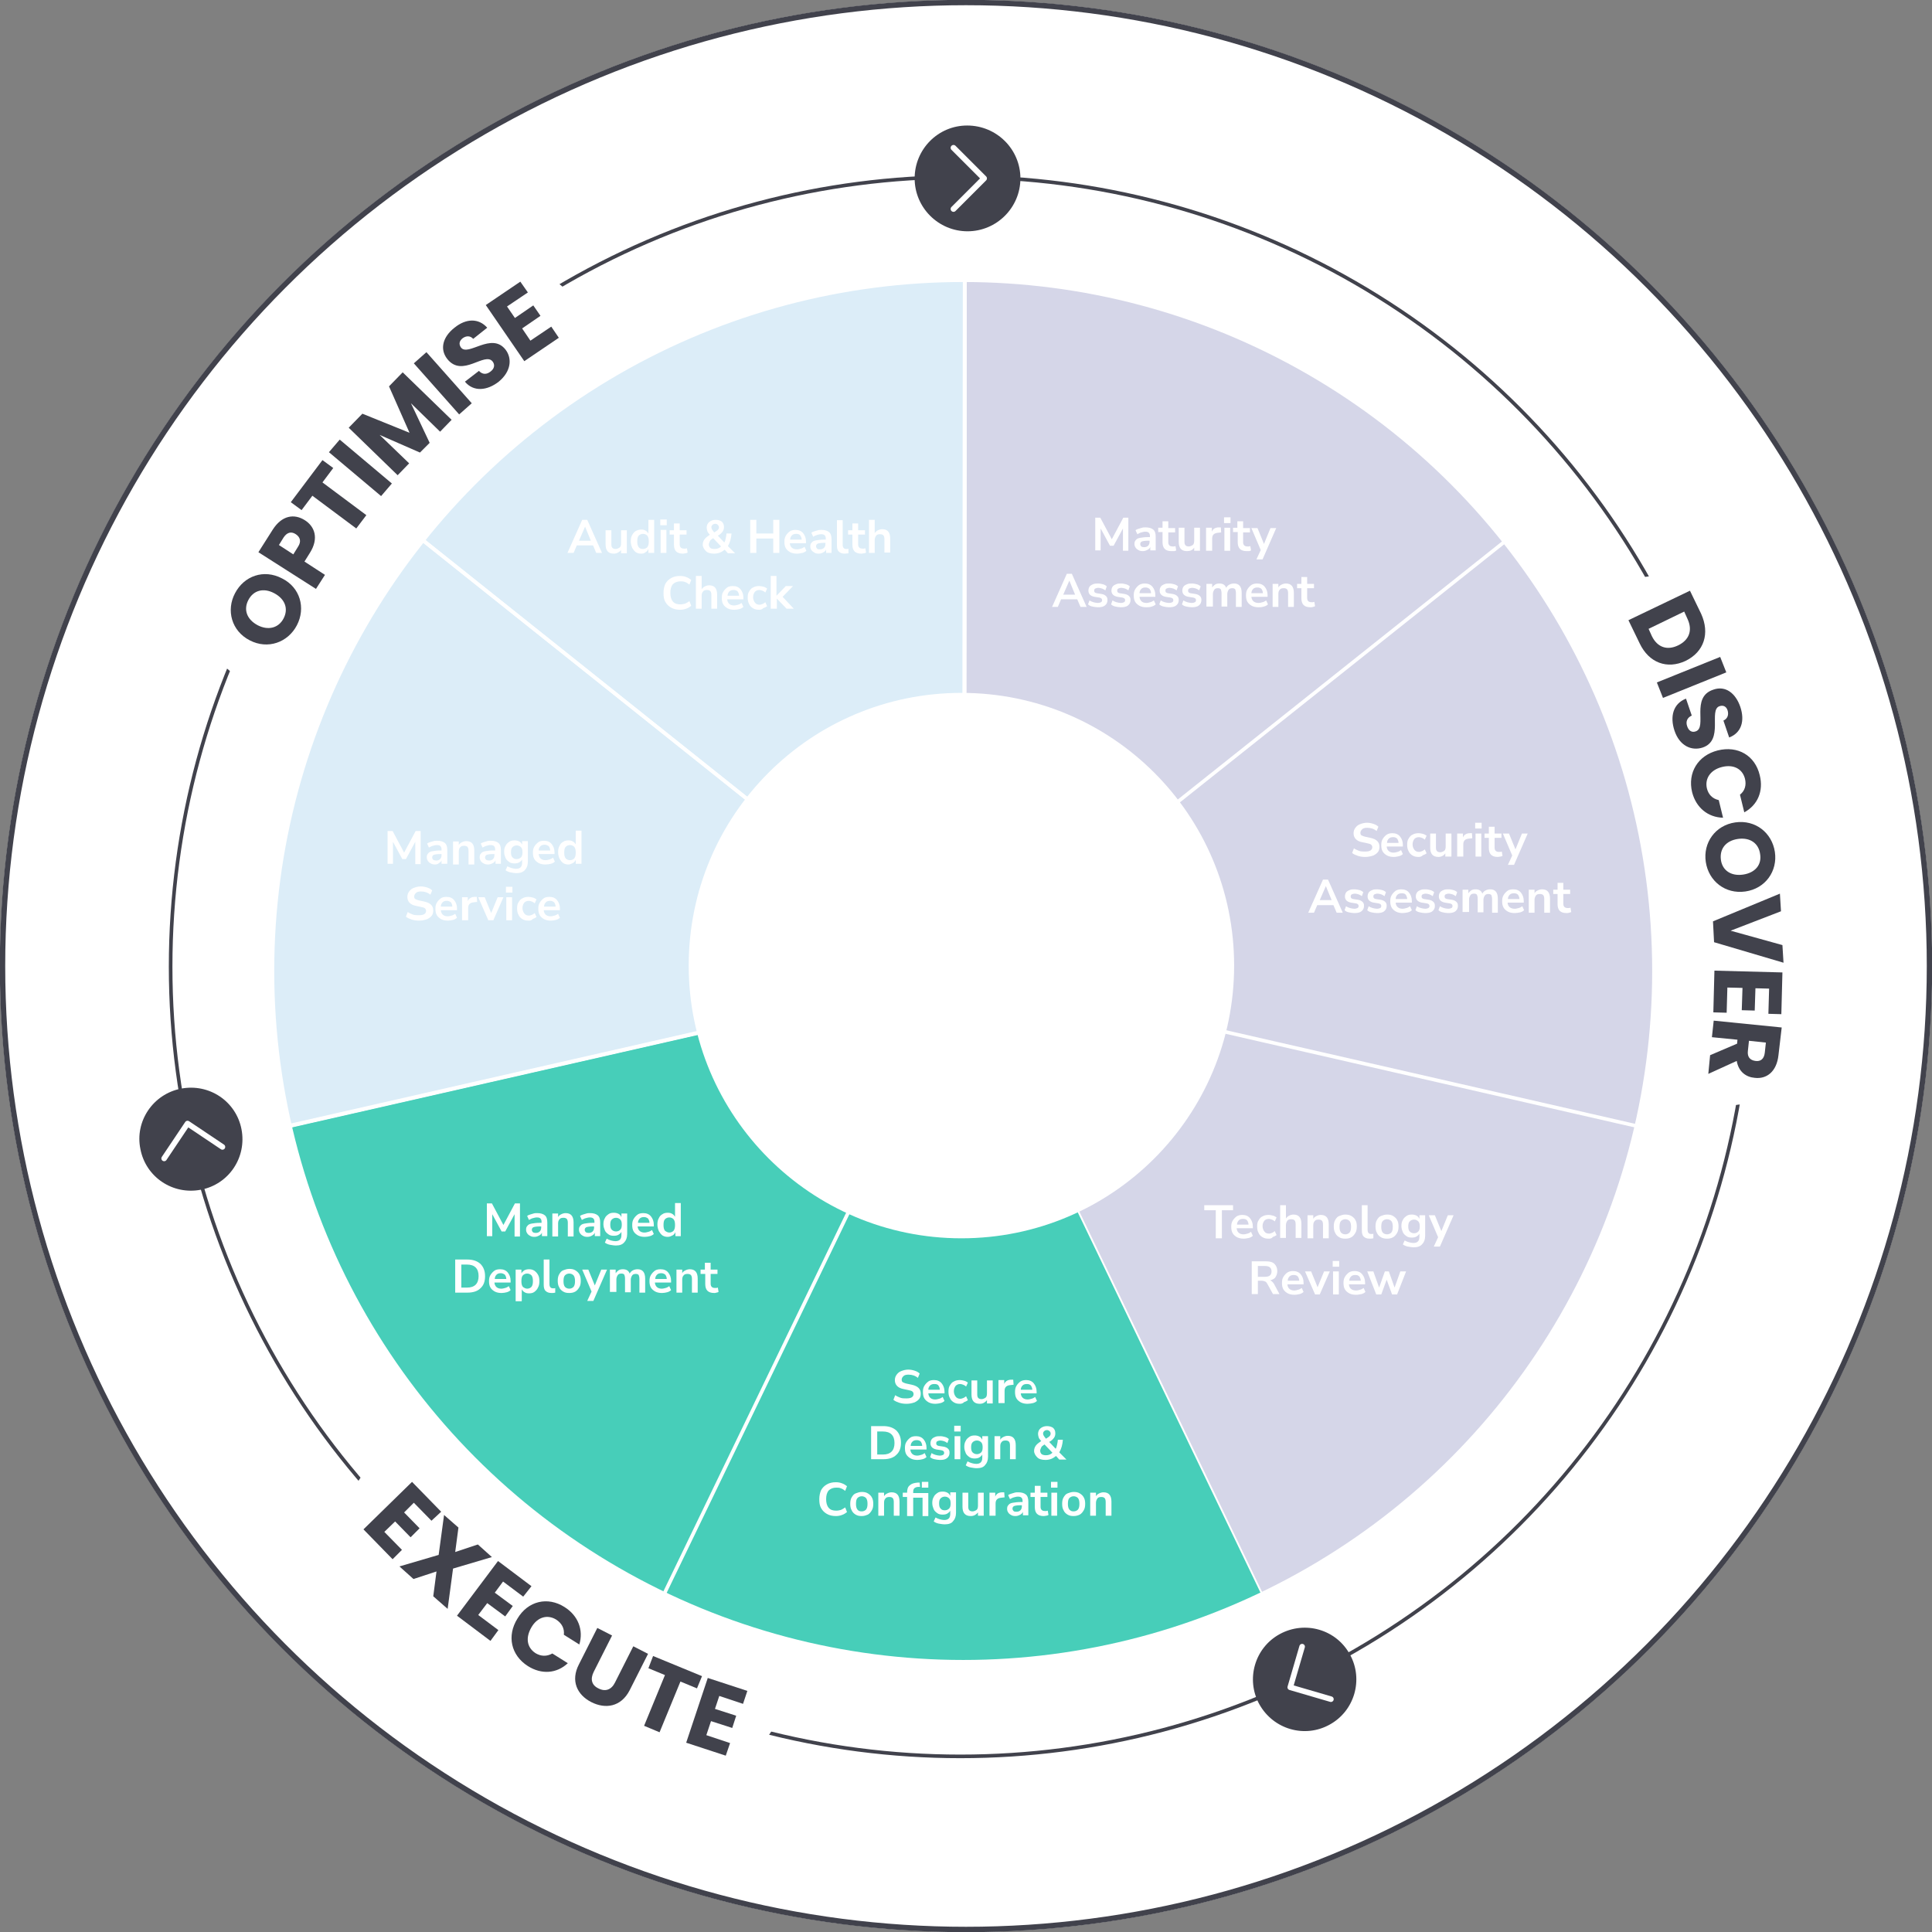
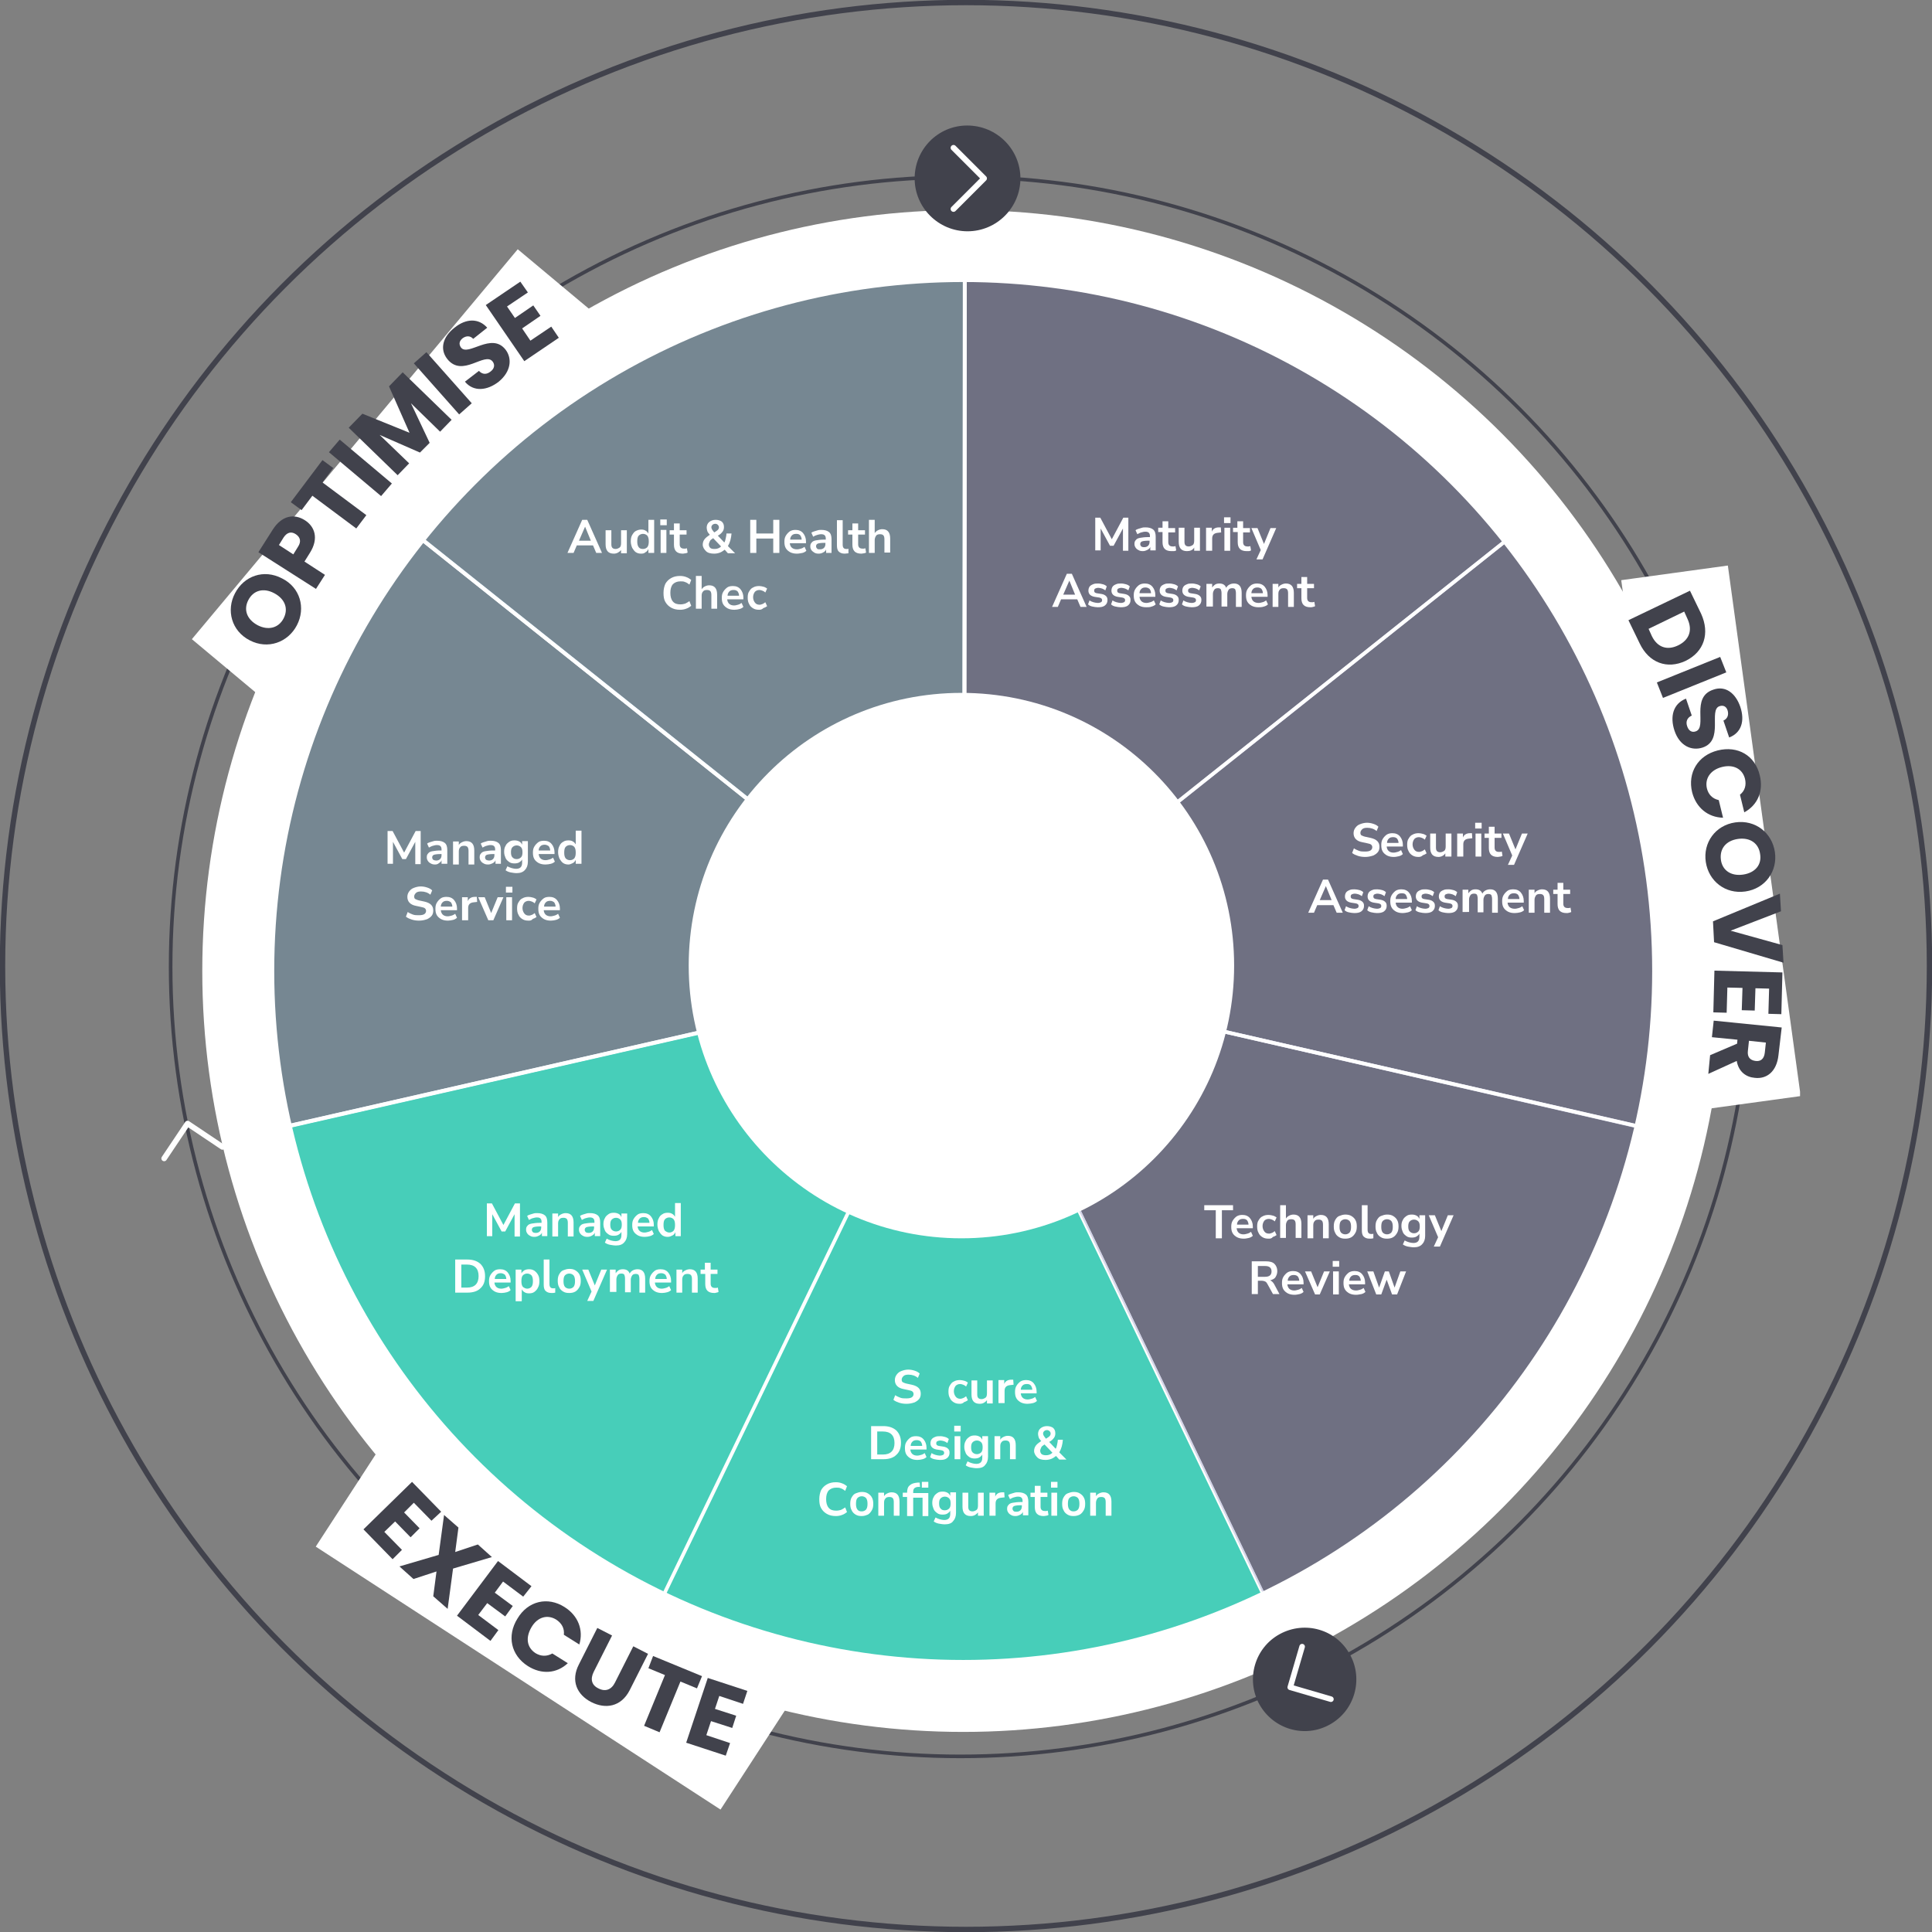
<svg xmlns="http://www.w3.org/2000/svg" xmlns:xlink="http://www.w3.org/1999/xlink" version="1.1" id="Layer_1" x="0px" y="0px" viewBox="0 0 537 537" style="enable-background:new 0 0 537 537;" xml:space="preserve">
  <rect x="0" y="0" width="537" height="537" fill="#808080" stroke="none" />
  <style type="text/css">
	.st0{fill:#FFFFFF;}
	.st1{fill:none;stroke:#41424C;stroke-width:1.5;}
	.st2{clip-path:url(#SVGID_00000001633887716202621510000004282621249034644628_);}
	.st3{fill:none;stroke:#41424C;stroke-miterlimit:10;}
	.st4{fill:#52A6DB;}
	.st5{fill:none;stroke:#FFFFFF;stroke-miterlimit:10;}
	.st6{fill:#47CEB9;}
	.st7{opacity:0.2;enable-background:new    ;}
	.st8{fill:#2E328C;}
	.st9{enable-background:new    ;}
	.st10{clip-path:url(#SVGID_00000153665338826765348590000010954612626317482680_);}
	.st11{fill:none;stroke:#FFFFFF;stroke-width:20;stroke-miterlimit:10;}
	.st12{fill:#41424C;}
	.st13{clip-path:url(#SVGID_00000114788763088865453940000006378629590447867031_);}
	.st14{clip-path:url(#SVGID_00000165929549007339648900000013830355882971029917_);}
	.st15{fill:none;stroke:#FFFFFF;stroke-width:1.591;stroke-linecap:round;stroke-linejoin:round;}
	.st16{fill:none;stroke:#FFFFFF;stroke-width:1.549;stroke-linecap:round;stroke-linejoin:round;}
</style>
  <g id="Group_5000" transform="translate(-670 -2122.5)">
    <g id="Ellipse_73" transform="translate(670 2122.5)">
      <g>
-         <circle class="st0" cx="268.5" cy="268.5" r="268.5" />
-       </g>
+         </g>
      <g>
        <circle class="st1" cx="268.5" cy="268.5" r="267.8" />
      </g>
    </g>
    <g id="Group_663" transform="translate(708.725 2157.387)">
      <g id="Group_656">
        <g>
          <defs>
            <rect id="SVGID_1_" x="0" y="0" width="461.6" height="469.2" />
          </defs>
          <clipPath id="SVGID_00000117649371011071676060000015174752566399159741_">
            <use xlink:href="#SVGID_1_" style="overflow:visible;" />
          </clipPath>
          <g id="Group_655" style="clip-path:url(#SVGID_00000117649371011071676060000015174752566399159741_);">
            <g id="Ellipse_74">
              <circle class="st3" cx="228.2" cy="233.8" r="219.5" />
            </g>
            <g id="Path_164">
              <path class="st4" d="M229.3,235.3" />
            </g>
            <g id="Path_165">
-               <path class="st4" d="M229.3,235.3" />
-             </g>
+               </g>
            <g id="Path_166">
              <path class="st4" d="M229.3,235.3" />
            </g>
            <g id="Path_167">
              <path class="st4" d="M229.3,235.3" />
            </g>
            <g id="Path_168">
              <path class="st4" d="M229.3,235.3" />
            </g>
            <g id="Path_169">
              <path class="st4" d="M229.3,235.3" />
            </g>
            <g id="Path_170">
              <path class="st4" d="M229.3,235.3" />
            </g>
            <g id="Path_171">
              <path class="st4" d="M229.3,235.3" />
            </g>
            <g id="Path_173">
              <path class="st5" d="M426,190.4c-6.7-29.5-20-57.1-38.9-80.8L229.3,235.3l196.7,45C432.7,250.7,432.7,220,426,190.4L426,190.4        z" />
            </g>
            <g id="Path_174">
              <path class="st4" d="M229.3,235.3" />
            </g>
            <g id="Path_175">
              <path class="st4" d="M229.3,235.3" />
            </g>
            <g id="Path_176">
              <path class="st4" d="M229.3,235.3" />
            </g>
            <g id="Path_178">
              <path class="st5" d="M229.3,235.3L141.6,417c27.3,13.2,57.2,20,87.4,20c0.1,0,0.1,0,0.2,0c30.3,0,60.2-6.8,87.4-19.9        L229.3,235.3z" />
            </g>
            <g id="Group_4981">
              <g id="Path_177">
                <path class="st6" d="M229.3,235.3L141.6,417c27.3,13.2,57.2,20,87.4,20c0.1,0,0.1,0,0.2,0c30.3,0,60.2-6.8,87.4-19.9         L229.3,235.3z" />
              </g>
              <g id="Path_179">
                <path class="st6" d="M229.3,235.3L32.5,280.1C46.2,340,86.4,390.3,141.6,417L229.3,235.3z" />
              </g>
            </g>
            <g id="Path_180">
              <path class="st5" d="M229.3,235.3L32.5,280.1C46.2,340,86.4,390.3,141.6,417L229.3,235.3z" />
            </g>
            <g id="Path_182">
              <path class="st5" d="M229.3,235.3l87.4,181.9c55.3-26.7,95.5-77,109.2-136.8L229.3,235.3z" />
            </g>
            <g id="Group_4991">
              <g id="Path_172" class="st7">
                <path class="st8" d="M426,190.4c-6.7-29.5-20-57.1-38.9-80.8L229.3,235.3l196.7,45C432.7,250.7,432.7,220,426,190.4" />
              </g>
              <g id="Group_4985">
                <g id="Path_181" class="st7">
                  <path class="st8" d="M229.3,235.3l87.4,181.9c55.3-26.7,95.5-77,109.2-136.8L229.3,235.3z" />
                </g>
                <g id="Path_183" class="st7">
                  <path class="st8" d="M316.9,53.5c-27.3-13.2-57.2-20-87.4-20l-0.2,201.7l157.8-125.6C368.2,85.9,344.2,66.7,316.9,53.5" />
                </g>
              </g>
            </g>
            <g id="Path_184">
              <path class="st5" d="M316.9,53.5c-27.3-13.2-57.2-20-87.4-20l-0.2,201.7l157.8-125.6C368.2,85.9,344.2,66.7,316.9,53.5z" />
            </g>
            <g id="Path_186">
              <path class="st5" d="M229.3,33.5c-61.4-0.1-119.5,27.9-157.7,75.9l157.7,125.8l0.2-201.7C229.4,33.5,229.3,33.5,229.3,33.5z" />
            </g>
            <g id="Group_4982">
              <g id="Group_4990">
                <g id="Path_185" class="st7">
                  <path class="st4" d="M229.3,33.5c-61.4-0.1-119.5,27.9-157.7,75.9l157.7,125.8l0.2-201.7C229.4,33.5,229.3,33.5,229.3,33.5" />
                </g>
                <g id="Path_187" class="st7">
                  <path class="st4" d="M71.6,109.5c-38.3,48-52.6,110.8-39,170.7l196.7-44.8L71.6,109.5z" />
                </g>
              </g>
            </g>
            <g id="Path_188">
              <path class="st5" d="M71.6,109.5c-38.3,48-52.6,110.8-39,170.7l196.7-44.8L71.6,109.5z" />
            </g>
          </g>
        </g>
      </g>
      <g class="st9">
        <path class="st0" d="M265.7,118.2V109h1.4l3.2,6l3.2-6h1.4v9.2h-1.5V112l-2.6,4.8h-1l-2.6-4.8v6.1H265.7z" />
        <path class="st0" d="M278.9,118.3c-0.5,0-0.9-0.1-1.2-0.3c-0.4-0.2-0.6-0.4-0.8-0.7c-0.2-0.3-0.3-0.6-0.3-1     c0-0.5,0.1-0.8,0.4-1.1c0.2-0.3,0.6-0.5,1.2-0.6s1.3-0.2,2.2-0.2h0.5v-0.3c0-0.4-0.1-0.7-0.3-0.9c-0.2-0.2-0.5-0.3-1-0.3     c-0.4,0-0.7,0.1-1.1,0.2c-0.4,0.1-0.7,0.3-1.1,0.5l-0.5-1.1c0.2-0.2,0.5-0.3,0.8-0.4c0.3-0.1,0.6-0.2,1-0.3     c0.3-0.1,0.7-0.1,1-0.1c0.9,0,1.6,0.2,2.1,0.6c0.5,0.4,0.7,1.1,0.7,2v3.8h-1.5v-1c-0.1,0.4-0.4,0.6-0.7,0.8     C279.7,118.2,279.4,118.3,278.9,118.3z M279.3,117.2c0.4,0,0.8-0.1,1.1-0.4c0.3-0.3,0.4-0.7,0.4-1.1v-0.3h-0.4     c-0.8,0-1.4,0.1-1.7,0.2c-0.3,0.1-0.5,0.4-0.5,0.7c0,0.3,0.1,0.5,0.3,0.7C278.6,117.1,278.9,117.2,279.3,117.2z" />
        <path class="st0" d="M286.9,118.3c-1.7,0-2.5-0.8-2.5-2.5v-2.8h-1.2v-1.2h1.2V110h1.6v1.9h1.9v1.2H286v2.7c0,0.4,0.1,0.7,0.3,0.9     c0.2,0.2,0.5,0.3,0.9,0.3c0.1,0,0.2,0,0.4,0c0.1,0,0.3-0.1,0.4-0.1l0.2,1.2c-0.2,0.1-0.4,0.2-0.6,0.2S287.1,118.3,286.9,118.3z" />
        <path class="st0" d="M291.2,118.3c-1.6,0-2.3-0.9-2.3-2.6v-3.9h1.6v3.9c0,0.5,0.1,0.8,0.3,1c0.2,0.2,0.5,0.3,0.9,0.3     c0.4,0,0.8-0.2,1.1-0.4s0.4-0.7,0.4-1.2v-3.6h1.6v6.4h-1.6v-0.9C292.8,118,292.1,118.3,291.2,118.3z" />
        <path class="st0" d="M296.5,118.2v-6.4h1.6v1.1c0.3-0.8,1-1.2,2-1.2l0.5,0l0.1,1.4l-0.9,0.1c-1.1,0.1-1.6,0.6-1.6,1.6v3.4H296.5z     " />
        <path class="st0" d="M301.5,110.5v-1.6h1.8v1.6H301.5z M301.6,118.2v-6.4h1.6v6.4H301.6z" />
      </g>
      <g class="st9">
        <path class="st0" d="M307.8,118.3c-1.7,0-2.5-0.8-2.5-2.5v-2.8H304v-1.2h1.2V110h1.6v1.9h1.9v1.2h-1.9v2.7c0,0.4,0.1,0.7,0.3,0.9     c0.2,0.2,0.5,0.3,0.9,0.3c0.1,0,0.2,0,0.4,0c0.1,0,0.3-0.1,0.4-0.1l0.2,1.2c-0.2,0.1-0.4,0.2-0.6,0.2S308,118.3,307.8,118.3z" />
      </g>
      <g class="st9">
        <path class="st0" d="M310.5,120.6l1.2-2.6l-2.6-6.1h1.7l1.8,4.4l1.8-4.4h1.6l-3.8,8.7H310.5z" />
      </g>
      <g class="st9">
        <path class="st0" d="M253.7,133.8l4.1-9.2h1.4l4.1,9.2h-1.7l-0.9-2.1h-4.5l-0.9,2.1H253.7z M258.5,126.5l-1.7,3.9h3.3     L258.5,126.5L258.5,126.5z" />
      </g>
      <g class="st9">
        <path class="st0" d="M266.4,133.9c-0.5,0-1-0.1-1.5-0.2c-0.5-0.1-0.9-0.3-1.2-0.6l0.4-1.1c0.3,0.2,0.7,0.4,1.1,0.5     c0.4,0.1,0.8,0.2,1.2,0.2c0.4,0,0.7-0.1,0.9-0.2c0.2-0.1,0.3-0.3,0.3-0.6c0-0.4-0.3-0.6-0.8-0.7l-1.3-0.2     c-1.1-0.2-1.7-0.8-1.7-1.7c0-0.4,0.1-0.8,0.3-1.1c0.2-0.3,0.5-0.5,1-0.7c0.4-0.2,0.9-0.2,1.4-0.2c0.5,0,0.9,0.1,1.3,0.2     c0.4,0.1,0.8,0.3,1.1,0.6l-0.4,1.1c-0.3-0.2-0.6-0.4-0.9-0.5c-0.4-0.1-0.7-0.2-1-0.2c-0.4,0-0.7,0.1-0.9,0.2     c-0.2,0.1-0.3,0.3-0.3,0.6c0,0.4,0.2,0.6,0.7,0.7l1.3,0.2c0.6,0.1,1,0.3,1.3,0.6s0.4,0.6,0.4,1.1c0,0.6-0.2,1.1-0.7,1.5     S267.3,133.9,266.4,133.9z" />
        <path class="st0" d="M272.8,133.9c-0.5,0-1-0.1-1.5-0.2c-0.5-0.1-0.9-0.3-1.2-0.6l0.4-1.1c0.3,0.2,0.7,0.4,1.1,0.5     c0.4,0.1,0.8,0.2,1.2,0.2c0.4,0,0.7-0.1,0.9-0.2c0.2-0.1,0.3-0.3,0.3-0.6c0-0.4-0.3-0.6-0.8-0.7l-1.3-0.2     c-1.1-0.2-1.7-0.8-1.7-1.7c0-0.4,0.1-0.8,0.3-1.1c0.2-0.3,0.5-0.5,1-0.7c0.4-0.2,0.9-0.2,1.4-0.2c0.5,0,0.9,0.1,1.3,0.2     c0.4,0.1,0.8,0.3,1.1,0.6l-0.4,1.1c-0.3-0.2-0.6-0.4-0.9-0.5c-0.4-0.1-0.7-0.2-1-0.2c-0.4,0-0.7,0.1-0.9,0.2     c-0.2,0.1-0.3,0.3-0.3,0.6c0,0.4,0.2,0.6,0.7,0.7l1.3,0.2c0.6,0.1,1,0.3,1.3,0.6s0.4,0.6,0.4,1.1c0,0.6-0.2,1.1-0.7,1.5     S273.6,133.9,272.8,133.9z" />
        <path class="st0" d="M279.9,133.9c-0.7,0-1.3-0.1-1.9-0.4c-0.5-0.3-0.9-0.6-1.2-1.1c-0.3-0.5-0.4-1.1-0.4-1.8     c0-0.7,0.1-1.2,0.4-1.7c0.3-0.5,0.7-0.9,1.1-1.2c0.5-0.3,1-0.4,1.6-0.4c0.9,0,1.6,0.3,2.1,0.9s0.8,1.4,0.8,2.3v0.5H278     c0.1,1.1,0.8,1.7,1.9,1.7c0.4,0,0.7-0.1,1.1-0.2s0.7-0.3,1-0.5l0.5,1.1c-0.3,0.3-0.7,0.5-1.1,0.6     C280.9,133.9,280.4,133.9,279.9,133.9z M279.7,128.4c-0.5,0-0.9,0.1-1.2,0.4c-0.3,0.3-0.5,0.7-0.5,1.2h3.2c0-0.5-0.2-0.9-0.4-1.2     C280.5,128.6,280.2,128.4,279.7,128.4z" />
        <path class="st0" d="M286.2,133.9c-0.5,0-1-0.1-1.5-0.2c-0.5-0.1-0.9-0.3-1.2-0.6l0.4-1.1c0.3,0.2,0.7,0.4,1.1,0.5     s0.8,0.2,1.2,0.2c0.4,0,0.7-0.1,0.9-0.2c0.2-0.1,0.3-0.3,0.3-0.6c0-0.4-0.3-0.6-0.8-0.7l-1.3-0.2c-1.1-0.2-1.7-0.8-1.7-1.7     c0-0.4,0.1-0.8,0.3-1.1c0.2-0.3,0.5-0.5,1-0.7c0.4-0.2,0.9-0.2,1.4-0.2c0.5,0,0.9,0.1,1.3,0.2c0.4,0.1,0.8,0.3,1.1,0.6l-0.4,1.1     c-0.3-0.2-0.6-0.4-0.9-0.5c-0.4-0.1-0.7-0.2-1-0.2c-0.4,0-0.7,0.1-0.9,0.2c-0.2,0.1-0.3,0.3-0.3,0.6c0,0.4,0.2,0.6,0.7,0.7     l1.3,0.2c0.6,0.1,1,0.3,1.3,0.6c0.3,0.3,0.4,0.6,0.4,1.1c0,0.6-0.2,1.1-0.7,1.5S287,133.9,286.2,133.9z" />
        <path class="st0" d="M292.5,133.9c-0.5,0-1-0.1-1.5-0.2c-0.5-0.1-0.9-0.3-1.2-0.6l0.4-1.1c0.3,0.2,0.7,0.4,1.1,0.5     s0.8,0.2,1.2,0.2c0.4,0,0.7-0.1,0.9-0.2c0.2-0.1,0.3-0.3,0.3-0.6c0-0.4-0.3-0.6-0.8-0.7l-1.3-0.2c-1.1-0.2-1.7-0.8-1.7-1.7     c0-0.4,0.1-0.8,0.3-1.1c0.2-0.3,0.5-0.5,1-0.7c0.4-0.2,0.9-0.2,1.4-0.2c0.5,0,0.9,0.1,1.3,0.2c0.4,0.1,0.8,0.3,1.1,0.6l-0.4,1.1     c-0.3-0.2-0.6-0.4-0.9-0.5c-0.4-0.1-0.7-0.2-1-0.2c-0.4,0-0.7,0.1-0.9,0.2c-0.2,0.1-0.3,0.3-0.3,0.6c0,0.4,0.2,0.6,0.7,0.7     l1.3,0.2c0.6,0.1,1,0.3,1.3,0.6c0.3,0.3,0.4,0.6,0.4,1.1c0,0.6-0.2,1.1-0.7,1.5S293.3,133.9,292.5,133.9z" />
        <path class="st0" d="M296.6,133.8v-6.4h1.6v1c0.2-0.3,0.5-0.6,0.8-0.8s0.7-0.3,1.2-0.3c1,0,1.6,0.4,1.9,1.2     c0.2-0.4,0.5-0.7,0.9-0.9c0.4-0.2,0.8-0.3,1.3-0.3c1.4,0,2.1,0.9,2.1,2.6v3.9h-1.6V130c0-0.5-0.1-0.8-0.2-1.1     c-0.2-0.2-0.4-0.3-0.8-0.3c-0.4,0-0.8,0.1-1,0.4c-0.2,0.3-0.4,0.7-0.4,1.2v3.5h-1.6V130c0-0.5-0.1-0.8-0.2-1.1     c-0.2-0.2-0.4-0.3-0.8-0.3c-0.4,0-0.8,0.1-1,0.4c-0.2,0.3-0.4,0.7-0.4,1.2v3.5H296.6z" />
        <path class="st0" d="M311.1,133.9c-0.7,0-1.3-0.1-1.9-0.4c-0.5-0.3-0.9-0.6-1.2-1.1c-0.3-0.5-0.4-1.1-0.4-1.8     c0-0.7,0.1-1.2,0.4-1.7c0.3-0.5,0.7-0.9,1.1-1.2c0.5-0.3,1-0.4,1.6-0.4c0.9,0,1.6,0.3,2.1,0.9s0.8,1.4,0.8,2.3v0.5h-4.5     c0.1,1.1,0.8,1.7,2,1.7c0.4,0,0.7-0.1,1.1-0.2s0.7-0.3,1-0.5l0.5,1.1c-0.3,0.3-0.7,0.5-1.1,0.6     C312,133.9,311.5,133.9,311.1,133.9z M310.8,128.4c-0.5,0-0.9,0.1-1.2,0.4c-0.3,0.3-0.5,0.7-0.5,1.2h3.2c0-0.5-0.2-0.9-0.4-1.2     C311.7,128.6,311.3,128.4,310.8,128.4z" />
        <path class="st0" d="M315,133.8v-6.4h1.6v1c0.2-0.4,0.5-0.6,0.9-0.8c0.4-0.2,0.8-0.3,1.2-0.3c1.5,0,2.2,0.9,2.2,2.6v3.9h-1.6V130     c0-0.5-0.1-0.9-0.3-1.1c-0.2-0.2-0.5-0.3-0.9-0.3c-0.5,0-0.9,0.1-1.1,0.4c-0.3,0.3-0.4,0.7-0.4,1.2v3.6H315z" />
        <path class="st0" d="M325.5,133.9c-1.7,0-2.5-0.8-2.5-2.5v-2.8h-1.2v-1.2h1.2v-1.9h1.6v1.9h1.9v1.2h-1.9v2.7     c0,0.4,0.1,0.7,0.3,0.9c0.2,0.2,0.5,0.3,0.9,0.3c0.1,0,0.2,0,0.4,0c0.1,0,0.3-0.1,0.4-0.1l0.2,1.2c-0.2,0.1-0.4,0.2-0.6,0.2     C326,133.9,325.7,133.9,325.5,133.9z" />
      </g>
      <g class="st9">
        <path class="st0" d="M340.7,203.3c-0.7,0-1.4-0.1-2-0.3s-1.1-0.4-1.6-0.8l0.5-1.3c0.4,0.3,0.9,0.5,1.4,0.7     c0.5,0.2,1.1,0.2,1.7,0.2c0.7,0,1.2-0.1,1.5-0.3c0.3-0.2,0.5-0.5,0.5-0.9c0-0.3-0.1-0.5-0.3-0.7c-0.2-0.2-0.6-0.3-1.1-0.4     l-1.4-0.3c-1.6-0.3-2.4-1.2-2.4-2.5c0-0.6,0.2-1.1,0.5-1.5c0.3-0.4,0.7-0.8,1.3-1c0.5-0.2,1.2-0.4,1.9-0.4c0.6,0,1.2,0.1,1.8,0.3     s1,0.4,1.4,0.8l-0.5,1.2c-0.7-0.6-1.6-0.9-2.6-0.9c-0.6,0-1.1,0.1-1.4,0.4c-0.3,0.3-0.5,0.6-0.5,1c0,0.3,0.1,0.6,0.3,0.7     s0.6,0.3,1.1,0.4l1.4,0.3c0.9,0.2,1.5,0.5,1.9,0.9c0.4,0.4,0.6,0.9,0.6,1.6c0,0.5-0.1,1-0.4,1.4s-0.7,0.7-1.3,1     C342.1,203.2,341.4,203.3,340.7,203.3z" />
        <path class="st0" d="M348.7,203.3c-0.7,0-1.3-0.1-1.9-0.4c-0.5-0.3-0.9-0.6-1.2-1.1c-0.3-0.5-0.4-1.1-0.4-1.8     c0-0.7,0.1-1.2,0.4-1.7c0.3-0.5,0.7-0.9,1.1-1.2c0.5-0.3,1-0.4,1.6-0.4c0.9,0,1.6,0.3,2.1,0.9s0.8,1.4,0.8,2.3v0.5h-4.5     c0.1,1.1,0.8,1.7,1.9,1.7c0.4,0,0.7-0.1,1.1-0.2s0.7-0.3,1-0.5l0.5,1.1c-0.3,0.3-0.7,0.5-1.1,0.6     C349.6,203.2,349.2,203.3,348.7,203.3z M348.5,197.8c-0.5,0-0.9,0.1-1.2,0.4c-0.3,0.3-0.5,0.7-0.5,1.2h3.2c0-0.5-0.2-0.9-0.4-1.2     C349.3,197.9,348.9,197.8,348.5,197.8z" />
        <path class="st0" d="M355.6,203.3c-0.7,0-1.2-0.1-1.7-0.4c-0.5-0.3-0.9-0.7-1.1-1.2c-0.3-0.5-0.4-1.1-0.4-1.8s0.1-1.3,0.4-1.7     c0.3-0.5,0.6-0.9,1.1-1.1c0.5-0.3,1.1-0.4,1.7-0.4c0.4,0,0.8,0.1,1.2,0.2s0.7,0.3,1,0.5l-0.5,1.1c-0.2-0.2-0.5-0.4-0.8-0.5     c-0.3-0.1-0.6-0.2-0.8-0.2c-0.6,0-1,0.2-1.3,0.5c-0.3,0.4-0.5,0.9-0.5,1.5c0,0.6,0.2,1.1,0.5,1.5c0.3,0.4,0.7,0.6,1.3,0.6     c0.3,0,0.5-0.1,0.8-0.2c0.3-0.1,0.5-0.3,0.8-0.5l0.5,1.1c-0.3,0.2-0.6,0.4-1,0.5C356.4,203.2,356,203.3,355.6,203.3z" />
        <path class="st0" d="M361.1,203.3c-1.6,0-2.3-0.9-2.3-2.6v-3.9h1.6v3.9c0,0.5,0.1,0.8,0.3,1c0.2,0.2,0.5,0.3,0.9,0.3     c0.4,0,0.8-0.2,1.1-0.4s0.4-0.7,0.4-1.2v-3.6h1.6v6.4H363v-0.9C362.6,202.9,361.9,203.3,361.1,203.3z" />
        <path class="st0" d="M366.3,203.2v-6.4h1.6v1.1c0.3-0.8,1-1.2,2-1.2l0.5,0l0.1,1.4l-0.9,0.1c-1.1,0.1-1.6,0.6-1.6,1.6v3.4H366.3z     " />
        <path class="st0" d="M371.3,195.4v-1.6h1.8v1.6H371.3z M371.4,203.2v-6.4h1.6v6.4H371.4z" />
      </g>
      <g class="st9">
        <path class="st0" d="M377.6,203.3c-1.7,0-2.5-0.8-2.5-2.5V198h-1.2v-1.2h1.2v-1.9h1.6v1.9h1.9v1.2h-1.9v2.7     c0,0.4,0.1,0.7,0.3,0.9c0.2,0.2,0.5,0.3,0.9,0.3c0.1,0,0.2,0,0.4,0c0.1,0,0.3-0.1,0.4-0.1l0.2,1.2c-0.2,0.1-0.4,0.2-0.6,0.2     S377.8,203.3,377.6,203.3z" />
      </g>
      <g class="st9">
        <path class="st0" d="M380.4,205.5l1.2-2.6l-2.6-6.1h1.7l1.8,4.4l1.8-4.4h1.6l-3.8,8.7H380.4z" />
      </g>
      <g class="st9">
        <path class="st0" d="M324.9,218.8l4.1-9.2h1.4l4.1,9.2h-1.7l-0.9-2.1h-4.5l-0.9,2.1H324.9z M329.8,211.4l-1.7,3.9h3.3     L329.8,211.4L329.8,211.4z" />
      </g>
      <g class="st9">
        <path class="st0" d="M337.7,218.9c-0.5,0-1-0.1-1.5-0.2c-0.5-0.1-0.9-0.3-1.2-0.6l0.4-1.1c0.3,0.2,0.7,0.4,1.1,0.5     s0.8,0.2,1.2,0.2c0.4,0,0.7-0.1,0.9-0.2c0.2-0.1,0.3-0.3,0.3-0.6c0-0.4-0.3-0.6-0.8-0.7l-1.3-0.2c-1.1-0.2-1.7-0.8-1.7-1.7     c0-0.4,0.1-0.8,0.3-1.1c0.2-0.3,0.5-0.5,1-0.7c0.4-0.2,0.9-0.2,1.4-0.2c0.4,0,0.9,0.1,1.3,0.2c0.4,0.1,0.8,0.3,1.1,0.6l-0.4,1.1     c-0.3-0.2-0.6-0.4-0.9-0.5c-0.4-0.1-0.7-0.2-1-0.2c-0.4,0-0.7,0.1-0.9,0.2c-0.2,0.1-0.3,0.3-0.3,0.6c0,0.4,0.2,0.6,0.7,0.7     l1.3,0.2c0.6,0.1,1,0.3,1.3,0.6c0.3,0.3,0.4,0.6,0.4,1.1c0,0.6-0.2,1.1-0.7,1.5S338.5,218.9,337.7,218.9z" />
        <path class="st0" d="M344,218.9c-0.5,0-1-0.1-1.5-0.2c-0.5-0.1-0.9-0.3-1.2-0.6l0.4-1.1c0.3,0.2,0.7,0.4,1.1,0.5s0.8,0.2,1.2,0.2     c0.4,0,0.7-0.1,0.9-0.2c0.2-0.1,0.3-0.3,0.3-0.6c0-0.4-0.3-0.6-0.8-0.7l-1.3-0.2c-1.1-0.2-1.7-0.8-1.7-1.7c0-0.4,0.1-0.8,0.3-1.1     c0.2-0.3,0.5-0.5,1-0.7c0.4-0.2,0.9-0.2,1.4-0.2c0.4,0,0.9,0.1,1.3,0.2c0.4,0.1,0.8,0.3,1.1,0.6l-0.4,1.1     c-0.3-0.2-0.6-0.4-0.9-0.5c-0.4-0.1-0.7-0.2-1-0.2c-0.4,0-0.7,0.1-0.9,0.2c-0.2,0.1-0.3,0.3-0.3,0.6c0,0.4,0.2,0.6,0.7,0.7     l1.3,0.2c0.6,0.1,1,0.3,1.3,0.6c0.3,0.3,0.4,0.6,0.4,1.1c0,0.6-0.2,1.1-0.7,1.5S344.8,218.9,344,218.9z" />
        <path class="st0" d="M351.2,218.9c-0.7,0-1.3-0.1-1.9-0.4c-0.5-0.3-0.9-0.6-1.2-1.1c-0.3-0.5-0.4-1.1-0.4-1.8     c0-0.7,0.1-1.2,0.4-1.7c0.3-0.5,0.7-0.9,1.1-1.2c0.5-0.3,1-0.4,1.6-0.4c0.9,0,1.6,0.3,2.1,0.9s0.8,1.4,0.8,2.3v0.5h-4.5     c0.1,1.1,0.8,1.7,1.9,1.7c0.4,0,0.7-0.1,1.1-0.2s0.7-0.3,1-0.5l0.5,1.1c-0.3,0.3-0.7,0.5-1.1,0.6     C352.1,218.8,351.6,218.9,351.2,218.9z M350.9,213.4c-0.5,0-0.9,0.1-1.2,0.4c-0.3,0.3-0.5,0.7-0.5,1.2h3.2c0-0.5-0.2-0.9-0.4-1.2     C351.8,213.5,351.4,213.4,350.9,213.4z" />
        <path class="st0" d="M357.4,218.9c-0.5,0-1-0.1-1.5-0.2c-0.5-0.1-0.9-0.3-1.2-0.6l0.4-1.1c0.3,0.2,0.7,0.4,1.1,0.5     s0.8,0.2,1.2,0.2c0.4,0,0.7-0.1,0.9-0.2s0.3-0.3,0.3-0.6c0-0.4-0.3-0.6-0.8-0.7l-1.3-0.2c-1.1-0.2-1.7-0.8-1.7-1.7     c0-0.4,0.1-0.8,0.3-1.1c0.2-0.3,0.5-0.5,1-0.7c0.4-0.2,0.9-0.2,1.4-0.2c0.5,0,0.9,0.1,1.3,0.2c0.4,0.1,0.8,0.3,1.1,0.6l-0.4,1.1     c-0.3-0.2-0.6-0.4-0.9-0.5c-0.4-0.1-0.7-0.2-1-0.2c-0.4,0-0.7,0.1-0.9,0.2s-0.3,0.3-0.3,0.6c0,0.4,0.2,0.6,0.7,0.7l1.3,0.2     c0.6,0.1,1,0.3,1.3,0.6c0.3,0.3,0.4,0.6,0.4,1.1c0,0.6-0.2,1.1-0.7,1.5S358.2,218.9,357.4,218.9z" />
        <path class="st0" d="M363.8,218.9c-0.5,0-1-0.1-1.5-0.2c-0.5-0.1-0.9-0.3-1.2-0.6l0.4-1.1c0.3,0.2,0.7,0.4,1.1,0.5     s0.8,0.2,1.2,0.2c0.4,0,0.7-0.1,0.9-0.2s0.3-0.3,0.3-0.6c0-0.4-0.3-0.6-0.8-0.7l-1.3-0.2c-1.1-0.2-1.7-0.8-1.7-1.7     c0-0.4,0.1-0.8,0.3-1.1c0.2-0.3,0.5-0.5,1-0.7c0.4-0.2,0.9-0.2,1.4-0.2c0.5,0,0.9,0.1,1.3,0.2c0.4,0.1,0.8,0.3,1.1,0.6l-0.4,1.1     c-0.3-0.2-0.6-0.4-0.9-0.5c-0.4-0.1-0.7-0.2-1-0.2c-0.4,0-0.7,0.1-0.9,0.2s-0.3,0.3-0.3,0.6c0,0.4,0.2,0.6,0.7,0.7l1.3,0.2     c0.6,0.1,1,0.3,1.3,0.6c0.3,0.3,0.4,0.6,0.4,1.1c0,0.6-0.2,1.1-0.7,1.5S364.6,218.9,363.8,218.9z" />
        <path class="st0" d="M367.8,218.8v-6.4h1.6v1c0.2-0.3,0.5-0.6,0.8-0.8s0.7-0.3,1.2-0.3c1,0,1.6,0.4,1.9,1.2     c0.2-0.4,0.5-0.7,0.9-0.9c0.4-0.2,0.8-0.3,1.3-0.3c1.4,0,2.1,0.9,2.1,2.6v3.9h-1.6v-3.8c0-0.5-0.1-0.8-0.2-1.1     c-0.2-0.2-0.4-0.3-0.8-0.3c-0.4,0-0.8,0.1-1,0.4s-0.4,0.7-0.4,1.2v3.5h-1.6v-3.8c0-0.5-0.1-0.8-0.2-1.1c-0.2-0.2-0.4-0.3-0.8-0.3     c-0.4,0-0.8,0.1-1,0.4c-0.2,0.3-0.4,0.7-0.4,1.2v3.5H367.8z" />
        <path class="st0" d="M382.3,218.9c-0.7,0-1.3-0.1-1.9-0.4c-0.5-0.3-0.9-0.6-1.2-1.1s-0.4-1.1-0.4-1.8c0-0.7,0.1-1.2,0.4-1.7     c0.3-0.5,0.7-0.9,1.1-1.2s1-0.4,1.6-0.4c0.9,0,1.6,0.3,2.1,0.9c0.5,0.6,0.8,1.4,0.8,2.3v0.5h-4.5c0.1,1.1,0.8,1.7,2,1.7     c0.4,0,0.7-0.1,1.1-0.2s0.7-0.3,1-0.5l0.5,1.1c-0.3,0.3-0.7,0.5-1.1,0.6S382.8,218.9,382.3,218.9z M382.1,213.4     c-0.5,0-0.9,0.1-1.2,0.4c-0.3,0.3-0.5,0.7-0.5,1.2h3.2c0-0.5-0.2-0.9-0.4-1.2C382.9,213.5,382.5,213.4,382.1,213.4z" />
        <path class="st0" d="M386.2,218.8v-6.4h1.6v1c0.2-0.4,0.5-0.6,0.9-0.8c0.4-0.2,0.8-0.3,1.2-0.3c1.5,0,2.2,0.9,2.2,2.6v3.9h-1.6     V215c0-0.5-0.1-0.9-0.3-1.1c-0.2-0.2-0.5-0.3-0.9-0.3c-0.5,0-0.9,0.1-1.1,0.4s-0.4,0.7-0.4,1.2v3.6H386.2z" />
        <path class="st0" d="M396.7,218.9c-1.7,0-2.5-0.8-2.5-2.5v-2.8H393v-1.2h1.2v-1.9h1.6v1.9h1.9v1.2h-1.9v2.7     c0,0.4,0.1,0.7,0.3,0.9c0.2,0.2,0.5,0.3,0.9,0.3c0.1,0,0.2,0,0.4,0c0.1,0,0.3-0.1,0.4-0.1l0.2,1.2c-0.2,0.1-0.4,0.2-0.6,0.2     C397.2,218.9,397,218.9,396.7,218.9z" />
      </g>
      <g class="st9">
        <path class="st0" d="M299.2,309.3v-7.8H296v-1.4h8v1.4h-3.1v7.8H299.2z" />
      </g>
      <g class="st9">
        <path class="st0" d="M307,309.4c-0.7,0-1.3-0.1-1.9-0.4c-0.5-0.3-0.9-0.6-1.2-1.1c-0.3-0.5-0.4-1.1-0.4-1.8     c0-0.7,0.1-1.2,0.4-1.7c0.3-0.5,0.7-0.9,1.1-1.2c0.5-0.3,1-0.4,1.6-0.4c0.9,0,1.6,0.3,2.1,0.9s0.8,1.4,0.8,2.3v0.5h-4.5     c0.1,1.1,0.8,1.7,1.9,1.7c0.4,0,0.7-0.1,1.1-0.2s0.7-0.3,1-0.5l0.5,1.1c-0.3,0.3-0.7,0.5-1.1,0.6     C307.9,309.3,307.5,309.4,307,309.4z M306.8,303.9c-0.5,0-0.9,0.1-1.2,0.4c-0.3,0.3-0.5,0.7-0.5,1.2h3.2c0-0.5-0.2-0.9-0.4-1.2     C307.6,304,307.3,303.9,306.8,303.9z" />
        <path class="st0" d="M313.9,309.4c-0.7,0-1.2-0.1-1.7-0.4c-0.5-0.3-0.9-0.7-1.1-1.2c-0.3-0.5-0.4-1.1-0.4-1.8s0.1-1.3,0.4-1.7     c0.3-0.5,0.6-0.9,1.1-1.1c0.5-0.3,1.1-0.4,1.7-0.4c0.4,0,0.8,0.1,1.2,0.2s0.7,0.3,1,0.5l-0.5,1.1c-0.2-0.2-0.5-0.4-0.8-0.5     c-0.3-0.1-0.6-0.2-0.8-0.2c-0.6,0-1,0.2-1.3,0.5c-0.3,0.4-0.5,0.9-0.5,1.5c0,0.6,0.2,1.1,0.5,1.5c0.3,0.4,0.7,0.6,1.3,0.6     c0.3,0,0.5-0.1,0.8-0.2c0.3-0.1,0.5-0.3,0.8-0.5l0.5,1.1c-0.3,0.2-0.6,0.4-1,0.5C314.7,309.4,314.3,309.4,313.9,309.4z" />
        <path class="st0" d="M317.1,309.3v-9.2h1.6v3.7c0.2-0.3,0.5-0.6,0.9-0.8c0.4-0.2,0.8-0.3,1.2-0.3c1.5,0,2.2,0.9,2.2,2.6v3.9h-1.6     v-3.8c0-0.5-0.1-0.9-0.3-1.1s-0.5-0.3-0.9-0.3c-0.5,0-0.9,0.1-1.1,0.4s-0.4,0.7-0.4,1.2v3.6H317.1z" />
        <path class="st0" d="M324.7,309.3v-6.4h1.6v1c0.2-0.4,0.5-0.6,0.9-0.8c0.4-0.2,0.8-0.3,1.2-0.3c1.5,0,2.2,0.9,2.2,2.6v3.9H329     v-3.8c0-0.5-0.1-0.9-0.3-1.1c-0.2-0.2-0.5-0.3-0.9-0.3c-0.5,0-0.9,0.1-1.1,0.4c-0.3,0.3-0.4,0.7-0.4,1.2v3.6H324.7z" />
        <path class="st0" d="M335.2,309.4c-0.7,0-1.2-0.1-1.7-0.4c-0.5-0.3-0.9-0.7-1.1-1.2c-0.3-0.5-0.4-1.1-0.4-1.8     c0-0.7,0.1-1.3,0.4-1.8c0.3-0.5,0.6-0.9,1.1-1.1s1.1-0.4,1.7-0.4s1.2,0.1,1.7,0.4s0.9,0.7,1.1,1.1c0.3,0.5,0.4,1.1,0.4,1.8     c0,0.7-0.1,1.3-0.4,1.8c-0.3,0.5-0.6,0.9-1.1,1.2C336.4,309.3,335.8,309.4,335.2,309.4z M335.2,308.2c0.5,0,0.9-0.2,1.2-0.5     c0.3-0.4,0.4-0.9,0.4-1.6c0-0.7-0.1-1.2-0.4-1.6c-0.3-0.3-0.7-0.5-1.2-0.5s-0.9,0.2-1.2,0.5c-0.3,0.3-0.4,0.9-0.4,1.6     c0,0.7,0.1,1.2,0.4,1.6C334.3,308,334.7,308.2,335.2,308.2z" />
        <path class="st0" d="M342,309.4c-0.8,0-1.3-0.2-1.7-0.6c-0.4-0.4-0.5-1-0.5-1.8v-6.9h1.6v6.8c0,0.8,0.3,1.2,1,1.2     c0.1,0,0.2,0,0.3,0c0.1,0,0.2,0,0.3-0.1l0,1.3C342.6,309.4,342.3,309.4,342,309.4z" />
        <path class="st0" d="M346.8,309.4c-0.7,0-1.2-0.1-1.7-0.4c-0.5-0.3-0.9-0.7-1.1-1.2c-0.3-0.5-0.4-1.1-0.4-1.8     c0-0.7,0.1-1.3,0.4-1.8c0.3-0.5,0.6-0.9,1.1-1.1s1.1-0.4,1.7-0.4c0.7,0,1.2,0.1,1.7,0.4s0.9,0.7,1.1,1.1c0.3,0.5,0.4,1.1,0.4,1.8     c0,0.7-0.1,1.3-0.4,1.8c-0.3,0.5-0.6,0.9-1.1,1.2C348,309.3,347.4,309.4,346.8,309.4z M346.8,308.2c0.5,0,0.9-0.2,1.2-0.5     c0.3-0.4,0.4-0.9,0.4-1.6c0-0.7-0.1-1.2-0.4-1.6c-0.3-0.3-0.7-0.5-1.2-0.5c-0.5,0-0.9,0.2-1.2,0.5c-0.3,0.3-0.4,0.9-0.4,1.6     c0,0.7,0.1,1.2,0.4,1.6C345.9,308,346.3,308.2,346.8,308.2z" />
        <path class="st0" d="M354.3,311.8c-0.6,0-1.1-0.1-1.7-0.2c-0.5-0.1-1-0.3-1.4-0.6l0.5-1.1c0.4,0.2,0.8,0.4,1.2,0.5     s0.8,0.2,1.2,0.2c1.2,0,1.7-0.6,1.7-1.7V308c-0.2,0.4-0.5,0.6-0.8,0.8s-0.8,0.3-1.3,0.3c-0.6,0-1.1-0.1-1.5-0.4     c-0.4-0.3-0.8-0.6-1-1.1c-0.2-0.5-0.4-1-0.4-1.7s0.1-1.2,0.4-1.7c0.2-0.5,0.6-0.8,1-1.1c0.4-0.3,0.9-0.4,1.5-0.4     c0.5,0,0.9,0.1,1.3,0.3c0.4,0.2,0.6,0.5,0.8,0.9v-1h1.6v5.7c0,1-0.3,1.8-0.8,2.3C356.1,311.5,355.3,311.8,354.3,311.8z      M354.3,307.9c0.5,0,0.9-0.2,1.2-0.5c0.3-0.3,0.4-0.8,0.4-1.4s-0.1-1.1-0.4-1.4c-0.3-0.3-0.7-0.5-1.2-0.5c-0.5,0-0.9,0.2-1.2,0.5     c-0.3,0.3-0.4,0.8-0.4,1.4s0.1,1.1,0.4,1.4S353.8,307.9,354.3,307.9z" />
        <path class="st0" d="M359.8,311.6l1.2-2.6l-2.6-6.1h1.7l1.8,4.4l1.8-4.4h1.6l-3.8,8.7H359.8z" />
      </g>
      <g class="st9">
        <path class="st0" d="M309.2,324.9v-9.2h4c1,0,1.8,0.2,2.3,0.7c0.5,0.5,0.8,1.2,0.8,2c0,0.7-0.2,1.2-0.5,1.7s-0.9,0.7-1.5,0.9     c0.4,0.1,0.8,0.5,1.1,1l1.5,2.8h-1.8l-1.6-2.9c-0.2-0.3-0.3-0.5-0.6-0.6c-0.2-0.1-0.5-0.2-0.8-0.2h-1.2v3.7H309.2z M310.9,320h2     c1.2,0,1.8-0.5,1.8-1.5c0-1-0.6-1.5-1.8-1.5h-2V320z" />
      </g>
      <g class="st9">
        <path class="st0" d="M321.1,325c-0.7,0-1.3-0.1-1.9-0.4c-0.5-0.3-0.9-0.6-1.2-1.1c-0.3-0.5-0.4-1.1-0.4-1.8     c0-0.7,0.1-1.2,0.4-1.7c0.3-0.5,0.7-0.9,1.1-1.2c0.5-0.3,1-0.4,1.6-0.4c0.9,0,1.6,0.3,2.1,0.9s0.8,1.4,0.8,2.3v0.5h-4.5     c0.1,1.1,0.8,1.7,1.9,1.7c0.4,0,0.7-0.1,1.1-0.2s0.7-0.3,1-0.5l0.5,1.1c-0.3,0.3-0.7,0.5-1.1,0.6C322,324.9,321.6,325,321.1,325z      M320.9,319.5c-0.5,0-0.9,0.1-1.2,0.4c-0.3,0.3-0.5,0.7-0.5,1.2h3.2c0-0.5-0.2-0.9-0.4-1.2C321.7,319.6,321.3,319.5,320.9,319.5z     " />
      </g>
      <g class="st9">
        <path class="st0" d="M326.8,324.9l-2.8-6.4h1.7l1.8,4.4l1.8-4.4h1.6l-2.8,6.4H326.8z" />
        <path class="st0" d="M331.7,317.2v-1.6h1.8v1.6H331.7z M331.8,324.9v-6.4h1.6v6.4H331.8z" />
      </g>
      <g class="st9">
        <path class="st0" d="M338.2,325c-0.7,0-1.3-0.1-1.9-0.4c-0.5-0.3-0.9-0.6-1.2-1.1c-0.3-0.5-0.4-1.1-0.4-1.8     c0-0.7,0.1-1.2,0.4-1.7c0.3-0.5,0.7-0.9,1.1-1.2c0.5-0.3,1-0.4,1.6-0.4c0.9,0,1.6,0.3,2.1,0.9s0.8,1.4,0.8,2.3v0.5h-4.5     c0.1,1.1,0.8,1.7,2,1.7c0.4,0,0.7-0.1,1.1-0.2s0.7-0.3,1-0.5l0.5,1.1c-0.3,0.3-0.7,0.5-1.1,0.6C339.1,324.9,338.7,325,338.2,325z      M338,319.5c-0.5,0-0.9,0.1-1.2,0.4c-0.3,0.3-0.5,0.7-0.5,1.2h3.2c0-0.5-0.2-0.9-0.4-1.2C338.8,319.6,338.5,319.5,338,319.5z" />
      </g>
      <g class="st9">
        <path class="st0" d="M343.8,324.9l-2.5-6.4h1.7l1.6,4.5l1.6-4.5h1.1l1.6,4.5l1.6-4.5h1.6l-2.5,6.4h-1.4l-1.5-4.1l-1.5,4.1H343.8z     " />
      </g>
      <g class="st9">
        <path class="st0" d="M213.2,355.3c-0.7,0-1.4-0.1-2-0.3c-0.6-0.2-1.1-0.4-1.6-0.8l0.5-1.3c0.4,0.3,0.9,0.5,1.4,0.7     c0.5,0.2,1.1,0.2,1.7,0.2c0.7,0,1.2-0.1,1.5-0.3s0.5-0.5,0.5-0.9c0-0.3-0.1-0.5-0.3-0.7c-0.2-0.2-0.6-0.3-1.1-0.4l-1.4-0.3     c-1.6-0.3-2.4-1.2-2.4-2.5c0-0.6,0.2-1.1,0.5-1.5s0.7-0.8,1.3-1c0.5-0.2,1.2-0.4,1.9-0.4c0.6,0,1.2,0.1,1.8,0.3s1,0.4,1.4,0.8     l-0.5,1.2c-0.7-0.6-1.6-0.9-2.6-0.9c-0.6,0-1.1,0.1-1.4,0.4c-0.3,0.3-0.5,0.6-0.5,1c0,0.3,0.1,0.6,0.3,0.7s0.6,0.3,1.1,0.4     l1.4,0.3c0.9,0.2,1.5,0.5,1.9,0.9c0.4,0.4,0.6,0.9,0.6,1.6c0,0.5-0.1,1-0.4,1.4c-0.3,0.4-0.7,0.7-1.3,1     C214.6,355.2,214,355.3,213.2,355.3z" />
-         <path class="st0" d="M221.3,355.3c-0.7,0-1.3-0.1-1.9-0.4c-0.5-0.3-0.9-0.6-1.2-1.1s-0.4-1.1-0.4-1.8c0-0.7,0.1-1.2,0.4-1.7     c0.3-0.5,0.7-0.9,1.1-1.2s1-0.4,1.6-0.4c0.9,0,1.6,0.3,2.1,0.9s0.8,1.4,0.8,2.3v0.5h-4.5c0.1,1.1,0.8,1.7,1.9,1.7     c0.4,0,0.7-0.1,1.1-0.2s0.7-0.3,1-0.5l0.5,1.1c-0.3,0.3-0.7,0.5-1.1,0.6S221.7,355.3,221.3,355.3z M221,349.8     c-0.5,0-0.9,0.1-1.2,0.4c-0.3,0.3-0.5,0.7-0.5,1.2h3.2c0-0.5-0.2-0.9-0.4-1.2C221.9,349.9,221.5,349.8,221,349.8z" />
        <path class="st0" d="M228.1,355.3c-0.7,0-1.2-0.1-1.7-0.4c-0.5-0.3-0.9-0.7-1.1-1.2c-0.3-0.5-0.4-1.1-0.4-1.8s0.1-1.3,0.4-1.7     c0.3-0.5,0.6-0.9,1.1-1.1c0.5-0.3,1.1-0.4,1.7-0.4c0.4,0,0.8,0.1,1.2,0.2c0.4,0.1,0.7,0.3,1,0.5l-0.5,1.1     c-0.2-0.2-0.5-0.4-0.8-0.5c-0.3-0.1-0.6-0.2-0.8-0.2c-0.6,0-1,0.2-1.3,0.5c-0.3,0.4-0.5,0.9-0.5,1.5c0,0.6,0.2,1.1,0.5,1.5     c0.3,0.4,0.7,0.6,1.3,0.6c0.3,0,0.5-0.1,0.8-0.2c0.3-0.1,0.5-0.3,0.8-0.5l0.5,1.1c-0.3,0.2-0.6,0.4-1,0.5     C228.9,355.2,228.5,355.3,228.1,355.3z" />
        <path class="st0" d="M233.6,355.3c-1.6,0-2.3-0.9-2.3-2.6v-3.9h1.6v3.9c0,0.5,0.1,0.8,0.3,1c0.2,0.2,0.5,0.3,0.9,0.3     c0.4,0,0.8-0.2,1.1-0.4s0.4-0.7,0.4-1.2v-3.6h1.6v6.4h-1.6v-0.9C235.1,354.9,234.5,355.3,233.6,355.3z" />
      </g>
      <g class="st9">
        <path class="st0" d="M238.8,355.1v-6.4h1.6v1.1c0.3-0.8,1-1.2,2-1.2l0.5,0l0.1,1.4l-0.9,0.1c-1.1,0.1-1.6,0.6-1.6,1.6v3.4H238.8z     " />
      </g>
      <g class="st9">
        <path class="st0" d="M246.9,355.3c-0.7,0-1.3-0.1-1.9-0.4c-0.5-0.3-0.9-0.6-1.2-1.1c-0.3-0.5-0.4-1.1-0.4-1.8     c0-0.7,0.1-1.2,0.4-1.7c0.3-0.5,0.7-0.9,1.1-1.2c0.5-0.3,1-0.4,1.6-0.4c0.9,0,1.6,0.3,2.1,0.9s0.8,1.4,0.8,2.3v0.5H245     c0.1,1.1,0.8,1.7,1.9,1.7c0.4,0,0.7-0.1,1.1-0.2s0.7-0.3,1-0.5l0.5,1.1c-0.3,0.3-0.7,0.5-1.1,0.6     C247.9,355.2,247.4,355.3,246.9,355.3z M246.7,349.8c-0.5,0-0.9,0.1-1.2,0.4c-0.3,0.3-0.5,0.7-0.5,1.2h3.2c0-0.5-0.2-0.9-0.4-1.2     C247.5,349.9,247.2,349.8,246.7,349.8z" />
      </g>
      <g class="st9">
        <path class="st0" d="M203.4,370.7v-9.2h3.4c1.5,0,2.7,0.4,3.6,1.2c0.8,0.8,1.3,1.9,1.3,3.4c0,1.5-0.4,2.6-1.3,3.4     c-0.8,0.8-2,1.2-3.6,1.2H203.4z M205.1,369.4h1.6c2.1,0,3.2-1.1,3.2-3.2c0-2.1-1.1-3.2-3.2-3.2h-1.6V369.4z" />
        <path class="st0" d="M216.3,370.9c-0.7,0-1.3-0.1-1.9-0.4c-0.5-0.3-0.9-0.6-1.2-1.1s-0.4-1.1-0.4-1.8c0-0.7,0.1-1.2,0.4-1.7     c0.3-0.5,0.7-0.9,1.1-1.2s1-0.4,1.6-0.4c0.9,0,1.6,0.3,2.1,0.9s0.8,1.4,0.8,2.3v0.5h-4.5c0.1,1.1,0.8,1.7,1.9,1.7     c0.4,0,0.7-0.1,1.1-0.2s0.7-0.3,1-0.5l0.5,1.1c-0.3,0.3-0.7,0.5-1.1,0.6S216.8,370.9,216.3,370.9z M216.1,365.4     c-0.5,0-0.9,0.1-1.2,0.4c-0.3,0.3-0.5,0.7-0.5,1.2h3.2c0-0.5-0.2-0.9-0.4-1.2C216.9,365.5,216.5,365.4,216.1,365.4z" />
        <path class="st0" d="M222.5,370.9c-0.5,0-1-0.1-1.5-0.2c-0.5-0.1-0.9-0.3-1.2-0.6l0.4-1.1c0.3,0.2,0.7,0.4,1.1,0.5     c0.4,0.1,0.8,0.2,1.2,0.2c0.4,0,0.7-0.1,0.9-0.2s0.3-0.3,0.3-0.6c0-0.4-0.3-0.6-0.8-0.7l-1.3-0.2c-1.1-0.2-1.7-0.8-1.7-1.7     c0-0.4,0.1-0.8,0.3-1.1c0.2-0.3,0.5-0.5,1-0.7c0.4-0.2,0.9-0.2,1.4-0.2c0.5,0,0.9,0.1,1.3,0.2c0.4,0.1,0.8,0.3,1.1,0.6l-0.4,1.1     c-0.3-0.2-0.6-0.4-0.9-0.5c-0.4-0.1-0.7-0.2-1-0.2c-0.4,0-0.7,0.1-0.9,0.2s-0.3,0.3-0.3,0.6c0,0.4,0.2,0.6,0.7,0.7l1.3,0.2     c0.6,0.1,1,0.3,1.3,0.6c0.3,0.3,0.4,0.6,0.4,1.1c0,0.6-0.2,1.1-0.7,1.5S223.4,370.9,222.5,370.9z" />
        <path class="st0" d="M226.5,363v-1.6h1.8v1.6H226.5z M226.6,370.7v-6.4h1.6v6.4H226.6z" />
        <path class="st0" d="M232.8,373.2c-0.6,0-1.1-0.1-1.7-0.2c-0.5-0.1-1-0.3-1.4-0.6l0.5-1.1c0.4,0.2,0.8,0.4,1.2,0.5     s0.8,0.2,1.2,0.2c1.2,0,1.7-0.6,1.7-1.7v-0.9c-0.2,0.4-0.5,0.6-0.8,0.8s-0.8,0.3-1.3,0.3c-0.6,0-1.1-0.1-1.5-0.4     c-0.4-0.3-0.8-0.6-1-1.1c-0.2-0.5-0.4-1-0.4-1.7s0.1-1.2,0.4-1.7c0.2-0.5,0.6-0.8,1-1.1c0.4-0.3,0.9-0.4,1.5-0.4     c0.5,0,0.9,0.1,1.3,0.3c0.4,0.2,0.6,0.5,0.8,0.9v-1h1.6v5.7c0,1-0.3,1.8-0.8,2.3C234.7,372.9,233.9,373.2,232.8,373.2z      M232.8,369.3c0.5,0,0.9-0.2,1.2-0.5c0.3-0.3,0.4-0.8,0.4-1.4s-0.1-1.1-0.4-1.4c-0.3-0.3-0.7-0.5-1.2-0.5c-0.5,0-0.9,0.2-1.2,0.5     c-0.3,0.3-0.4,0.8-0.4,1.4s0.1,1.1,0.4,1.4S232.3,369.3,232.8,369.3z" />
        <path class="st0" d="M237.7,370.7v-6.4h1.6v1c0.2-0.4,0.5-0.6,0.9-0.8c0.4-0.2,0.8-0.3,1.2-0.3c1.5,0,2.2,0.9,2.2,2.6v3.9h-1.6     v-3.8c0-0.5-0.1-0.9-0.3-1.1c-0.2-0.2-0.5-0.3-0.9-0.3c-0.5,0-0.9,0.1-1.1,0.4c-0.3,0.3-0.4,0.7-0.4,1.2v3.6H237.7z" />
        <path class="st0" d="M251.9,370.9c-1,0-1.8-0.2-2.3-0.7s-0.9-1.1-0.9-1.8c0-0.6,0.2-1.1,0.5-1.5c0.3-0.4,0.8-0.8,1.4-1.2l0.1,0     c-0.3-0.4-0.6-0.7-0.7-1s-0.2-0.7-0.2-1c0-0.6,0.2-1.2,0.7-1.6s1.1-0.6,1.8-0.6c0.7,0,1.3,0.2,1.7,0.5c0.4,0.4,0.6,0.8,0.6,1.5     c0,0.5-0.1,0.9-0.4,1.3c-0.3,0.4-0.7,0.8-1.3,1.1l1.8,1.9c0.2-0.3,0.3-0.7,0.4-1.2s0.2-0.9,0.2-1.3h1.4c-0.1,1.3-0.4,2.5-1,3.5     l2,2h-2l-0.9-1c-0.4,0.3-0.8,0.6-1.3,0.8S252.4,370.9,251.9,370.9z M252,369.6c0.7,0,1.3-0.2,1.8-0.7l-2.2-2.3     c-0.4,0.3-0.8,0.5-0.9,0.8s-0.3,0.6-0.3,0.9c0,0.4,0.1,0.7,0.4,1C251.1,369.5,251.5,369.6,252,369.6z M252.3,362.6     c-0.3,0-0.6,0.1-0.8,0.3c-0.2,0.2-0.3,0.4-0.3,0.7c0,0.2,0.1,0.4,0.2,0.6s0.3,0.4,0.6,0.8c0.5-0.3,0.8-0.5,1-0.7     c0.2-0.2,0.3-0.5,0.3-0.7c0-0.3-0.1-0.5-0.3-0.7C252.8,362.7,252.5,362.6,252.3,362.6z" />
      </g>
      <g class="st9">
        <path class="st0" d="M193.6,386.5c-1,0-1.8-0.2-2.5-0.6c-0.7-0.4-1.2-0.9-1.6-1.6c-0.4-0.7-0.5-1.5-0.5-2.5s0.2-1.8,0.5-2.5     c0.4-0.7,0.9-1.2,1.6-1.6c0.7-0.4,1.5-0.6,2.5-0.6c0.6,0,1.2,0.1,1.7,0.3c0.6,0.2,1,0.5,1.4,0.8l-0.5,1.3     c-0.4-0.3-0.8-0.6-1.2-0.7c-0.4-0.2-0.8-0.2-1.3-0.2c-0.9,0-1.6,0.3-2.1,0.8c-0.5,0.6-0.7,1.4-0.7,2.4s0.2,1.8,0.7,2.4     c0.5,0.6,1.2,0.8,2.1,0.8c0.5,0,0.9-0.1,1.3-0.2c0.4-0.2,0.8-0.4,1.2-0.7l0.5,1.3c-0.4,0.3-0.8,0.6-1.4,0.8     C194.8,386.4,194.2,386.5,193.6,386.5z" />
      </g>
      <g class="st9">
        <path class="st0" d="M200.8,386.5c-0.7,0-1.2-0.1-1.7-0.4c-0.5-0.3-0.9-0.7-1.1-1.2c-0.3-0.5-0.4-1.1-0.4-1.8     c0-0.7,0.1-1.3,0.4-1.8c0.3-0.5,0.6-0.9,1.1-1.1s1.1-0.4,1.7-0.4c0.7,0,1.2,0.1,1.7,0.4s0.9,0.7,1.1,1.1c0.3,0.5,0.4,1.1,0.4,1.8     c0,0.7-0.1,1.3-0.4,1.8c-0.3,0.5-0.6,0.9-1.1,1.2C202,386.3,201.5,386.5,200.8,386.5z M200.8,385.2c0.5,0,0.9-0.2,1.2-0.5     c0.3-0.4,0.4-0.9,0.4-1.6c0-0.7-0.1-1.2-0.4-1.6c-0.3-0.3-0.7-0.5-1.2-0.5c-0.5,0-0.9,0.2-1.2,0.5c-0.3,0.3-0.4,0.9-0.4,1.6     c0,0.7,0.1,1.2,0.4,1.6C199.9,385.1,200.3,385.2,200.8,385.2z" />
        <path class="st0" d="M205.4,386.3V380h1.6v1c0.2-0.4,0.5-0.6,0.9-0.8c0.4-0.2,0.8-0.3,1.2-0.3c1.5,0,2.2,0.9,2.2,2.6v3.9h-1.6     v-3.8c0-0.5-0.1-0.9-0.3-1.1c-0.2-0.2-0.5-0.3-0.9-0.3c-0.5,0-0.9,0.1-1.1,0.4c-0.3,0.3-0.4,0.7-0.4,1.2v3.6H205.4z" />
        <path class="st0" d="M213.4,386.3v-5.1h-1.2V380h1.2v0c0-0.9,0.2-1.6,0.7-2c0.5-0.5,1.2-0.7,2.2-0.8l0.6,0l0.1,1.2l-0.5,0     c-0.5,0-0.9,0.2-1.1,0.4c-0.2,0.2-0.3,0.5-0.3,1v0.3h4.2v6.4h-1.6v-5.1h-2.6v5.1H213.4z M217.5,378.6V377h1.8v1.6H217.5z" />
        <path class="st0" d="M223.9,388.8c-0.6,0-1.1-0.1-1.7-0.2c-0.5-0.1-1-0.3-1.4-0.6l0.5-1.1c0.4,0.2,0.8,0.4,1.2,0.5     s0.8,0.2,1.2,0.2c1.2,0,1.7-0.6,1.7-1.7V385c-0.2,0.4-0.5,0.6-0.8,0.8s-0.8,0.3-1.3,0.3c-0.6,0-1.1-0.1-1.5-0.4     c-0.4-0.3-0.8-0.6-1-1.1c-0.2-0.5-0.4-1-0.4-1.7s0.1-1.2,0.4-1.7c0.2-0.5,0.6-0.8,1-1.1c0.4-0.3,0.9-0.4,1.5-0.4     c0.5,0,0.9,0.1,1.3,0.3c0.4,0.2,0.6,0.5,0.8,0.9v-1h1.6v5.7c0,1-0.3,1.8-0.8,2.3C225.8,388.5,225,388.8,223.9,388.8z      M223.9,384.9c0.5,0,0.9-0.2,1.2-0.5c0.3-0.3,0.4-0.8,0.4-1.4s-0.1-1.1-0.4-1.4c-0.3-0.3-0.7-0.5-1.2-0.5c-0.5,0-0.9,0.2-1.2,0.5     c-0.3,0.3-0.4,0.8-0.4,1.4s0.1,1.1,0.4,1.4C223,384.8,223.4,384.9,223.9,384.9z" />
        <path class="st0" d="M231.1,386.5c-1.6,0-2.3-0.9-2.3-2.6V380h1.6v3.9c0,0.5,0.1,0.8,0.3,1s0.5,0.3,0.9,0.3     c0.4,0,0.8-0.2,1.1-0.4s0.4-0.7,0.4-1.2V380h1.6v6.4h-1.6v-0.9C232.6,386.1,232,386.5,231.1,386.5z" />
      </g>
      <g class="st9">
        <path class="st0" d="M236.3,386.3V380h1.6v1.1c0.3-0.8,1-1.2,2-1.2l0.5,0l0.1,1.4l-0.9,0.1c-1.1,0.1-1.6,0.6-1.6,1.6v3.4H236.3z" />
      </g>
      <g class="st9">
        <path class="st0" d="M243.5,386.5c-0.5,0-0.9-0.1-1.2-0.3c-0.4-0.2-0.6-0.4-0.8-0.7c-0.2-0.3-0.3-0.6-0.3-1     c0-0.5,0.1-0.8,0.4-1.1c0.2-0.3,0.6-0.5,1.2-0.6s1.3-0.2,2.2-0.2h0.5v-0.3c0-0.4-0.1-0.7-0.3-0.9c-0.2-0.2-0.5-0.3-1-0.3     c-0.4,0-0.7,0.1-1.1,0.2c-0.4,0.1-0.7,0.3-1.1,0.5l-0.5-1.1c0.2-0.2,0.5-0.3,0.8-0.4c0.3-0.1,0.6-0.2,1-0.3     c0.3-0.1,0.7-0.1,1-0.1c0.9,0,1.6,0.2,2.1,0.6c0.5,0.4,0.7,1.1,0.7,2v3.8h-1.5v-1c-0.1,0.4-0.4,0.6-0.7,0.8     C244.3,386.4,244,386.5,243.5,386.5z M243.8,385.3c0.4,0,0.8-0.1,1.1-0.4c0.3-0.3,0.4-0.7,0.4-1.1v-0.3h-0.4     c-0.8,0-1.4,0.1-1.7,0.2c-0.3,0.1-0.5,0.4-0.5,0.7c0,0.3,0.1,0.5,0.3,0.7C243.2,385.3,243.5,385.3,243.8,385.3z" />
        <path class="st0" d="M251.4,386.5c-1.7,0-2.5-0.8-2.5-2.5v-2.8h-1.2V380h1.2v-1.9h1.6v1.9h1.9v1.2h-1.9v2.7     c0,0.4,0.1,0.7,0.3,0.9c0.2,0.2,0.5,0.3,0.9,0.3c0.1,0,0.2,0,0.4,0c0.1,0,0.3-0.1,0.4-0.1l0.2,1.2c-0.2,0.1-0.4,0.2-0.6,0.2     S251.7,386.5,251.4,386.5z" />
        <path class="st0" d="M253.4,378.6V377h1.8v1.6H253.4z M253.5,386.3V380h1.6v6.4H253.5z" />
        <path class="st0" d="M259.7,386.5c-0.7,0-1.2-0.1-1.7-0.4c-0.5-0.3-0.9-0.7-1.1-1.2c-0.3-0.5-0.4-1.1-0.4-1.8     c0-0.7,0.1-1.3,0.4-1.8c0.3-0.5,0.6-0.9,1.1-1.1s1.1-0.4,1.7-0.4c0.7,0,1.2,0.1,1.7,0.4s0.9,0.7,1.1,1.1c0.3,0.5,0.4,1.1,0.4,1.8     c0,0.7-0.1,1.3-0.4,1.8c-0.3,0.5-0.6,0.9-1.1,1.2C261,386.3,260.4,386.5,259.7,386.5z M259.7,385.2c0.5,0,0.9-0.2,1.2-0.5     c0.3-0.4,0.4-0.9,0.4-1.6c0-0.7-0.1-1.2-0.4-1.6c-0.3-0.3-0.7-0.5-1.2-0.5c-0.5,0-0.9,0.2-1.2,0.5c-0.3,0.3-0.4,0.9-0.4,1.6     c0,0.7,0.1,1.2,0.4,1.6C258.9,385.1,259.2,385.2,259.7,385.2z" />
        <path class="st0" d="M264.3,386.3V380h1.6v1c0.2-0.4,0.5-0.6,0.9-0.8s0.8-0.3,1.2-0.3c1.5,0,2.2,0.9,2.2,2.6v3.9h-1.6v-3.8     c0-0.5-0.1-0.9-0.3-1.1s-0.5-0.3-0.9-0.3c-0.5,0-0.9,0.1-1.1,0.4s-0.4,0.7-0.4,1.2v3.6H264.3z" />
      </g>
      <g class="st9">
        <path class="st0" d="M96.6,308.8v-9.2H98l3.2,6l3.2-6h1.4v9.2h-1.5v-6.2l-2.6,4.8h-1l-2.6-4.8v6.1H96.6z" />
        <path class="st0" d="M109.8,308.9c-0.5,0-0.9-0.1-1.2-0.3c-0.4-0.2-0.6-0.4-0.8-0.7c-0.2-0.3-0.3-0.6-0.3-1     c0-0.5,0.1-0.8,0.4-1.1c0.2-0.3,0.6-0.5,1.2-0.6s1.3-0.2,2.2-0.2h0.5v-0.3c0-0.4-0.1-0.7-0.3-0.9c-0.2-0.2-0.5-0.3-1-0.3     c-0.4,0-0.7,0.1-1.1,0.2s-0.7,0.3-1.1,0.5l-0.5-1.1c0.2-0.2,0.5-0.3,0.8-0.4c0.3-0.1,0.6-0.2,1-0.3c0.3-0.1,0.7-0.1,1-0.1     c0.9,0,1.6,0.2,2.1,0.6c0.5,0.4,0.7,1.1,0.7,2v3.8h-1.5v-1c-0.1,0.4-0.4,0.6-0.7,0.8C110.6,308.8,110.3,308.9,109.8,308.9z      M110.2,307.8c0.4,0,0.8-0.1,1.1-0.4c0.3-0.3,0.4-0.7,0.4-1.1V306h-0.4c-0.8,0-1.4,0.1-1.7,0.2c-0.3,0.1-0.5,0.4-0.5,0.7     c0,0.3,0.1,0.5,0.3,0.7C109.5,307.7,109.8,307.8,110.2,307.8z" />
        <path class="st0" d="M114.8,308.8v-6.4h1.6v1c0.2-0.4,0.5-0.6,0.9-0.8c0.4-0.2,0.8-0.3,1.2-0.3c1.5,0,2.2,0.9,2.2,2.6v3.9h-1.6     V305c0-0.5-0.1-0.9-0.3-1.1c-0.2-0.2-0.5-0.3-0.9-0.3c-0.5,0-0.9,0.1-1.1,0.4c-0.3,0.3-0.4,0.7-0.4,1.2v3.6H114.8z" />
        <path class="st0" d="M124.5,308.9c-0.5,0-0.9-0.1-1.2-0.3c-0.4-0.2-0.6-0.4-0.8-0.7c-0.2-0.3-0.3-0.6-0.3-1     c0-0.5,0.1-0.8,0.4-1.1c0.2-0.3,0.6-0.5,1.2-0.6s1.3-0.2,2.2-0.2h0.5v-0.3c0-0.4-0.1-0.7-0.3-0.9c-0.2-0.2-0.5-0.3-1-0.3     c-0.4,0-0.7,0.1-1.1,0.2s-0.7,0.3-1.1,0.5l-0.5-1.1c0.2-0.2,0.5-0.3,0.8-0.4c0.3-0.1,0.6-0.2,1-0.3c0.3-0.1,0.7-0.1,1-0.1     c0.9,0,1.6,0.2,2.1,0.6c0.5,0.4,0.7,1.1,0.7,2v3.8h-1.5v-1c-0.1,0.4-0.4,0.6-0.7,0.8C125.4,308.8,125,308.9,124.5,308.9z      M124.9,307.8c0.4,0,0.8-0.1,1.1-0.4c0.3-0.3,0.4-0.7,0.4-1.1V306h-0.4c-0.8,0-1.4,0.1-1.7,0.2c-0.3,0.1-0.5,0.4-0.5,0.7     c0,0.3,0.1,0.5,0.3,0.7C124.2,307.7,124.5,307.8,124.9,307.8z" />
        <path class="st0" d="M132.5,311.3c-0.6,0-1.1-0.1-1.7-0.2c-0.5-0.1-1-0.3-1.4-0.6l0.5-1.1c0.4,0.2,0.8,0.4,1.2,0.5     s0.8,0.2,1.2,0.2c1.2,0,1.7-0.6,1.7-1.7v-0.9c-0.2,0.4-0.5,0.6-0.8,0.8s-0.8,0.3-1.3,0.3c-0.6,0-1.1-0.1-1.5-0.4     c-0.4-0.3-0.8-0.6-1-1.1c-0.2-0.5-0.4-1-0.4-1.7s0.1-1.2,0.4-1.7c0.2-0.5,0.6-0.8,1-1.1c0.4-0.3,0.9-0.4,1.5-0.4     c0.5,0,0.9,0.1,1.3,0.3c0.4,0.2,0.6,0.5,0.8,0.9v-1h1.6v5.7c0,1-0.3,1.8-0.8,2.3C134.3,311,133.6,311.3,132.5,311.3z      M132.5,307.4c0.5,0,0.9-0.2,1.2-0.5c0.3-0.3,0.4-0.8,0.4-1.4s-0.1-1.1-0.4-1.4c-0.3-0.3-0.7-0.5-1.2-0.5c-0.5,0-0.9,0.2-1.2,0.5     c-0.3,0.3-0.4,0.8-0.4,1.4s0.1,1.1,0.4,1.4C131.6,307.2,132,307.4,132.5,307.4z" />
        <path class="st0" d="M140.5,308.9c-0.7,0-1.3-0.1-1.9-0.4c-0.5-0.3-0.9-0.6-1.2-1.1s-0.4-1.1-0.4-1.8c0-0.7,0.1-1.2,0.4-1.7     c0.3-0.5,0.7-0.9,1.1-1.2s1-0.4,1.6-0.4c0.9,0,1.6,0.3,2.1,0.9s0.8,1.4,0.8,2.3v0.5h-4.5c0.1,1.1,0.8,1.7,1.9,1.7     c0.4,0,0.7-0.1,1.1-0.2s0.7-0.3,1-0.5l0.5,1.1c-0.3,0.3-0.7,0.5-1.1,0.6S141,308.9,140.5,308.9z M140.3,303.4     c-0.5,0-0.9,0.1-1.2,0.4c-0.3,0.3-0.5,0.7-0.5,1.2h3.2c0-0.5-0.2-0.9-0.4-1.2C141.1,303.6,140.8,303.4,140.3,303.4z" />
        <path class="st0" d="M146.9,308.9c-0.6,0-1-0.1-1.5-0.4c-0.4-0.3-0.7-0.7-1-1.2c-0.2-0.5-0.4-1.1-0.4-1.8c0-0.7,0.1-1.3,0.4-1.8     c0.2-0.5,0.6-0.9,1-1.1c0.4-0.3,0.9-0.4,1.5-0.4c0.5,0,0.9,0.1,1.2,0.3c0.4,0.2,0.6,0.5,0.8,0.8v-3.8h1.6v9.2H149v-1.1     c-0.2,0.4-0.4,0.7-0.8,0.9S147.4,308.9,146.9,308.9z M147.3,307.7c0.5,0,0.9-0.2,1.2-0.5c0.3-0.4,0.4-0.9,0.4-1.6     c0-0.7-0.1-1.2-0.4-1.6c-0.3-0.3-0.7-0.5-1.2-0.5c-0.5,0-0.9,0.2-1.2,0.5c-0.3,0.3-0.4,0.9-0.4,1.6c0,0.7,0.1,1.2,0.4,1.6     C146.5,307.5,146.9,307.7,147.3,307.7z" />
      </g>
      <g class="st9">
        <path class="st0" d="M87.8,324.4v-9.2h3.4c1.5,0,2.7,0.4,3.6,1.2c0.8,0.8,1.3,1.9,1.3,3.4c0,1.5-0.4,2.6-1.3,3.4     c-0.8,0.8-2,1.2-3.6,1.2H87.8z M89.5,323h1.6c2.1,0,3.2-1.1,3.2-3.2c0-2.1-1.1-3.2-3.2-3.2h-1.6V323z" />
        <path class="st0" d="M100.7,324.5c-0.7,0-1.3-0.1-1.9-0.4c-0.5-0.3-0.9-0.6-1.2-1.1s-0.4-1.1-0.4-1.8c0-0.7,0.1-1.2,0.4-1.7     c0.3-0.5,0.7-0.9,1.1-1.2s1-0.4,1.6-0.4c0.9,0,1.6,0.3,2.1,0.9s0.8,1.4,0.8,2.3v0.5h-4.5c0.1,1.1,0.8,1.7,1.9,1.7     c0.4,0,0.7-0.1,1.1-0.2s0.7-0.3,1-0.5l0.5,1.1c-0.3,0.3-0.7,0.5-1.1,0.6S101.2,324.5,100.7,324.5z M100.5,319     c-0.5,0-0.9,0.1-1.2,0.4c-0.3,0.3-0.5,0.7-0.5,1.2h3.2c0-0.5-0.2-0.9-0.4-1.2C101.3,319.2,100.9,319,100.5,319z" />
        <path class="st0" d="M104.6,326.7V318h1.6v1c0.2-0.3,0.5-0.6,0.8-0.8c0.4-0.2,0.8-0.3,1.3-0.3c0.6,0,1,0.1,1.5,0.4     c0.4,0.3,0.7,0.6,1,1.1s0.4,1.1,0.4,1.8c0,0.7-0.1,1.3-0.4,1.8c-0.2,0.5-0.6,0.9-1,1.2c-0.4,0.3-0.9,0.4-1.5,0.4     c-0.5,0-0.9-0.1-1.2-0.3c-0.4-0.2-0.6-0.5-0.8-0.8v3.3H104.6z M107.8,323.3c0.5,0,0.9-0.2,1.2-0.5c0.3-0.4,0.4-0.9,0.4-1.6     c0-0.7-0.1-1.2-0.4-1.6c-0.3-0.3-0.7-0.5-1.2-0.5c-0.5,0-0.9,0.2-1.2,0.5c-0.3,0.3-0.4,0.9-0.4,1.6c0,0.7,0.1,1.2,0.4,1.6     C107,323.1,107.4,323.3,107.8,323.3z" />
        <path class="st0" d="M114.6,324.5c-0.8,0-1.3-0.2-1.7-0.6c-0.4-0.4-0.5-1-0.5-1.8v-6.9h1.6v6.8c0,0.8,0.3,1.2,1,1.2     c0.1,0,0.2,0,0.3,0c0.1,0,0.2,0,0.3-0.1l0,1.3C115.3,324.5,115,324.5,114.6,324.5z" />
      </g>
      <g class="st9">
        <path class="st0" d="M119.5,324.5c-0.7,0-1.2-0.1-1.7-0.4c-0.5-0.3-0.9-0.7-1.1-1.2c-0.3-0.5-0.4-1.1-0.4-1.8     c0-0.7,0.1-1.3,0.4-1.8c0.3-0.5,0.6-0.9,1.1-1.1s1.1-0.4,1.7-0.4c0.7,0,1.2,0.1,1.7,0.4s0.9,0.7,1.1,1.1c0.3,0.5,0.4,1.1,0.4,1.8     c0,0.7-0.1,1.3-0.4,1.8c-0.3,0.5-0.6,0.9-1.1,1.2C120.7,324.4,120.1,324.5,119.5,324.5z M119.5,323.3c0.5,0,0.9-0.2,1.2-0.5     c0.3-0.4,0.4-0.9,0.4-1.6c0-0.7-0.1-1.2-0.4-1.6c-0.3-0.3-0.7-0.5-1.2-0.5c-0.5,0-0.9,0.2-1.2,0.5c-0.3,0.3-0.4,0.9-0.4,1.6     c0,0.7,0.1,1.2,0.4,1.6C118.6,323.1,119,323.3,119.5,323.3z" />
      </g>
      <g class="st9">
        <path class="st0" d="M124.5,326.7l1.2-2.6l-2.6-6.1h1.7l1.8,4.4l1.8-4.4h1.6l-3.8,8.7H124.5z" />
        <path class="st0" d="M130.8,324.4V318h1.6v1c0.2-0.3,0.5-0.6,0.8-0.8s0.7-0.3,1.2-0.3c1,0,1.6,0.4,1.9,1.2     c0.2-0.4,0.5-0.7,0.9-0.9c0.4-0.2,0.8-0.3,1.3-0.3c1.4,0,2.1,0.9,2.1,2.6v3.9h-1.6v-3.8c0-0.5-0.1-0.8-0.2-1.1     c-0.2-0.2-0.4-0.3-0.8-0.3c-0.4,0-0.8,0.1-1,0.4c-0.2,0.3-0.4,0.7-0.4,1.2v3.5h-1.6v-3.8c0-0.5-0.1-0.8-0.2-1.1     c-0.2-0.2-0.4-0.3-0.8-0.3c-0.4,0-0.8,0.1-1,0.4s-0.4,0.7-0.4,1.2v3.5H130.8z" />
        <path class="st0" d="M145.3,324.5c-0.7,0-1.3-0.1-1.9-0.4c-0.5-0.3-0.9-0.6-1.2-1.1s-0.4-1.1-0.4-1.8c0-0.7,0.1-1.2,0.4-1.7     c0.3-0.5,0.7-0.9,1.1-1.2s1-0.4,1.6-0.4c0.9,0,1.6,0.3,2.1,0.9s0.8,1.4,0.8,2.3v0.5h-4.5c0.1,1.1,0.8,1.7,1.9,1.7     c0.4,0,0.7-0.1,1.1-0.2s0.7-0.3,1-0.5l0.5,1.1c-0.3,0.3-0.7,0.5-1.1,0.6S145.8,324.5,145.3,324.5z M145.1,319     c-0.5,0-0.9,0.1-1.2,0.4c-0.3,0.3-0.5,0.7-0.5,1.2h3.2c0-0.5-0.2-0.9-0.4-1.2C145.9,319.2,145.6,319,145.1,319z" />
        <path class="st0" d="M149.3,324.4V318h1.6v1c0.2-0.4,0.5-0.6,0.9-0.8c0.4-0.2,0.8-0.3,1.2-0.3c1.5,0,2.2,0.9,2.2,2.6v3.9h-1.6     v-3.8c0-0.5-0.1-0.9-0.3-1.1c-0.2-0.2-0.5-0.3-0.9-0.3c-0.5,0-0.9,0.1-1.1,0.4c-0.3,0.3-0.4,0.7-0.4,1.2v3.6H149.3z" />
        <path class="st0" d="M159.8,324.5c-1.7,0-2.5-0.8-2.5-2.5v-2.8H156V318h1.2v-1.9h1.6v1.9h1.9v1.2h-1.9v2.7c0,0.4,0.1,0.7,0.3,0.9     c0.2,0.2,0.5,0.3,0.9,0.3c0.1,0,0.2,0,0.4,0c0.1,0,0.3-0.1,0.4-0.1l0.2,1.2c-0.2,0.1-0.4,0.2-0.6,0.2     C160.2,324.5,160,324.5,159.8,324.5z" />
      </g>
      <g class="st9">
        <path class="st0" d="M69,205.3v-9.2h1.4l3.2,6l3.2-6h1.4v9.2h-1.5v-6.2l-2.6,4.8h-1l-2.6-4.8v6.1H69z" />
        <path class="st0" d="M82.2,205.4c-0.5,0-0.9-0.1-1.2-0.3c-0.4-0.2-0.6-0.4-0.8-0.7c-0.2-0.3-0.3-0.6-0.3-1c0-0.5,0.1-0.8,0.4-1.1     c0.2-0.3,0.6-0.5,1.2-0.6s1.3-0.2,2.2-0.2H84v-0.3c0-0.4-0.1-0.7-0.3-0.9c-0.2-0.2-0.5-0.3-1-0.3c-0.4,0-0.7,0.1-1.1,0.2     s-0.7,0.3-1.1,0.5l-0.5-1.1c0.2-0.2,0.5-0.3,0.8-0.4c0.3-0.1,0.6-0.2,1-0.3c0.3-0.1,0.7-0.1,1-0.1c0.9,0,1.6,0.2,2.1,0.6     c0.5,0.4,0.7,1.1,0.7,2v3.8H84v-1c-0.1,0.4-0.4,0.6-0.7,0.8C83,205.3,82.6,205.4,82.2,205.4z M82.5,204.3c0.4,0,0.8-0.1,1.1-0.4     c0.3-0.3,0.4-0.7,0.4-1.1v-0.3h-0.4c-0.8,0-1.4,0.1-1.7,0.2c-0.3,0.1-0.5,0.4-0.5,0.7c0,0.3,0.1,0.5,0.3,0.7     C81.9,204.2,82.2,204.3,82.5,204.3z" />
        <path class="st0" d="M87.2,205.3V199h1.6v1c0.2-0.4,0.5-0.6,0.9-0.8c0.4-0.2,0.8-0.3,1.2-0.3c1.5,0,2.2,0.9,2.2,2.6v3.9h-1.6     v-3.8c0-0.5-0.1-0.9-0.3-1.1c-0.2-0.2-0.5-0.3-0.9-0.3c-0.5,0-0.9,0.1-1.1,0.4c-0.3,0.3-0.4,0.7-0.4,1.2v3.6H87.2z" />
        <path class="st0" d="M96.9,205.4c-0.5,0-0.9-0.1-1.2-0.3c-0.4-0.2-0.6-0.4-0.8-0.7c-0.2-0.3-0.3-0.6-0.3-1c0-0.5,0.1-0.8,0.4-1.1     c0.2-0.3,0.6-0.5,1.2-0.6s1.3-0.2,2.2-0.2h0.5v-0.3c0-0.4-0.1-0.7-0.3-0.9c-0.2-0.2-0.5-0.3-1-0.3c-0.4,0-0.7,0.1-1.1,0.2     s-0.7,0.3-1.1,0.5l-0.5-1.1c0.2-0.2,0.5-0.3,0.8-0.4c0.3-0.1,0.6-0.2,1-0.3c0.3-0.1,0.7-0.1,1-0.1c0.9,0,1.6,0.2,2.1,0.6     c0.5,0.4,0.7,1.1,0.7,2v3.8h-1.5v-1c-0.1,0.4-0.4,0.6-0.7,0.8C97.7,205.3,97.4,205.4,96.9,205.4z M97.2,204.3     c0.4,0,0.8-0.1,1.1-0.4c0.3-0.3,0.4-0.7,0.4-1.1v-0.3h-0.4c-0.8,0-1.4,0.1-1.7,0.2c-0.3,0.1-0.5,0.4-0.5,0.7     c0,0.3,0.1,0.5,0.3,0.7C96.6,204.2,96.9,204.3,97.2,204.3z" />
        <path class="st0" d="M104.9,207.8c-0.6,0-1.1-0.1-1.7-0.2c-0.5-0.1-1-0.3-1.4-0.6l0.5-1.1c0.4,0.2,0.8,0.4,1.2,0.5     s0.8,0.2,1.2,0.2c1.2,0,1.7-0.6,1.7-1.7V204c-0.2,0.4-0.5,0.6-0.8,0.8s-0.8,0.3-1.3,0.3c-0.6,0-1.1-0.1-1.5-0.4     c-0.4-0.3-0.8-0.6-1-1.1c-0.2-0.5-0.4-1-0.4-1.7s0.1-1.2,0.4-1.7c0.2-0.5,0.6-0.8,1-1.1c0.4-0.3,0.9-0.4,1.5-0.4     c0.5,0,0.9,0.1,1.3,0.3c0.4,0.2,0.6,0.5,0.8,0.9v-1h1.6v5.7c0,1-0.3,1.8-0.8,2.3C106.7,207.5,105.9,207.8,104.9,207.8z      M104.9,203.9c0.5,0,0.9-0.2,1.2-0.5c0.3-0.3,0.4-0.8,0.4-1.4s-0.1-1.1-0.4-1.4c-0.3-0.3-0.7-0.5-1.2-0.5c-0.5,0-0.9,0.2-1.2,0.5     c-0.3,0.3-0.4,0.8-0.4,1.4s0.1,1.1,0.4,1.4C104,203.7,104.3,203.9,104.9,203.9z" />
        <path class="st0" d="M112.9,205.4c-0.7,0-1.3-0.1-1.9-0.4c-0.5-0.3-0.9-0.6-1.2-1.1s-0.4-1.1-0.4-1.8c0-0.7,0.1-1.2,0.4-1.7     c0.3-0.5,0.7-0.9,1.1-1.2s1-0.4,1.6-0.4c0.9,0,1.6,0.3,2.1,0.9s0.8,1.4,0.8,2.3v0.5H111c0.1,1.1,0.8,1.7,1.9,1.7     c0.4,0,0.7-0.1,1.1-0.2s0.7-0.3,1-0.5l0.5,1.1c-0.3,0.3-0.7,0.5-1.1,0.6S113.4,205.4,112.9,205.4z M112.7,199.9     c-0.5,0-0.9,0.1-1.2,0.4c-0.3,0.3-0.5,0.7-0.5,1.2h3.2c0-0.5-0.2-0.9-0.4-1.2C113.5,200.1,113.1,199.9,112.7,199.9z" />
        <path class="st0" d="M119.3,205.4c-0.6,0-1-0.1-1.5-0.4c-0.4-0.3-0.7-0.7-1-1.2c-0.2-0.5-0.4-1.1-0.4-1.8c0-0.7,0.1-1.3,0.4-1.8     c0.2-0.5,0.6-0.9,1-1.1c0.4-0.3,0.9-0.4,1.5-0.4c0.5,0,0.9,0.1,1.2,0.3c0.4,0.2,0.6,0.5,0.8,0.8v-3.8h1.6v9.2h-1.6v-1.1     c-0.2,0.4-0.4,0.7-0.8,0.9S119.7,205.4,119.3,205.4z M119.7,204.2c0.5,0,0.9-0.2,1.2-0.5c0.3-0.4,0.4-0.9,0.4-1.6     c0-0.7-0.1-1.2-0.4-1.6c-0.3-0.3-0.7-0.5-1.2-0.5c-0.5,0-0.9,0.2-1.2,0.5c-0.3,0.3-0.4,0.9-0.4,1.6c0,0.7,0.1,1.2,0.4,1.6     C118.8,204,119.2,204.2,119.7,204.2z" />
      </g>
      <g class="st9">
        <path class="st0" d="M77.7,221c-0.7,0-1.4-0.1-2-0.3c-0.6-0.2-1.1-0.4-1.6-0.8l0.5-1.3c0.4,0.3,0.9,0.5,1.4,0.7     c0.5,0.2,1.1,0.2,1.7,0.2c0.7,0,1.2-0.1,1.5-0.3s0.5-0.5,0.5-0.9c0-0.3-0.1-0.5-0.3-0.7c-0.2-0.2-0.6-0.3-1.1-0.4l-1.4-0.3     c-1.6-0.3-2.4-1.2-2.4-2.5c0-0.6,0.2-1.1,0.5-1.5s0.7-0.8,1.3-1c0.5-0.2,1.2-0.4,1.9-0.4c0.6,0,1.2,0.1,1.8,0.3s1,0.4,1.4,0.8     l-0.5,1.2c-0.7-0.6-1.6-0.9-2.6-0.9c-0.6,0-1.1,0.1-1.4,0.4c-0.3,0.3-0.5,0.6-0.5,1c0,0.3,0.1,0.6,0.3,0.7s0.6,0.3,1.1,0.4     l1.4,0.3c0.9,0.2,1.5,0.5,1.9,0.9c0.4,0.4,0.6,0.9,0.6,1.6c0,0.5-0.1,1-0.4,1.4c-0.3,0.4-0.7,0.7-1.3,1     C79.1,220.9,78.5,221,77.7,221z" />
        <path class="st0" d="M85.8,221c-0.7,0-1.3-0.1-1.9-0.4c-0.5-0.3-0.9-0.6-1.2-1.1s-0.4-1.1-0.4-1.8c0-0.7,0.1-1.2,0.4-1.7     c0.3-0.5,0.7-0.9,1.1-1.2s1-0.4,1.6-0.4c0.9,0,1.6,0.3,2.1,0.9s0.8,1.4,0.8,2.3v0.5h-4.5c0.1,1.1,0.8,1.7,1.9,1.7     c0.4,0,0.7-0.1,1.1-0.2s0.7-0.3,1-0.5l0.5,1.1c-0.3,0.3-0.7,0.5-1.1,0.6S86.2,221,85.8,221z M85.5,215.5c-0.5,0-0.9,0.1-1.2,0.4     c-0.3,0.3-0.5,0.7-0.5,1.2H87c0-0.5-0.2-0.9-0.4-1.2C86.3,215.7,86,215.5,85.5,215.5z" />
      </g>
      <g class="st9">
        <path class="st0" d="M89.7,220.9v-6.4h1.6v1.1c0.3-0.8,1-1.2,2-1.2l0.5,0l0.1,1.4l-0.9,0.1c-1.1,0.1-1.6,0.6-1.6,1.6v3.4H89.7z" />
      </g>
      <g class="st9">
        <path class="st0" d="M97,220.9l-2.8-6.4H96l1.8,4.4l1.8-4.4h1.6l-2.8,6.4H97z" />
        <path class="st0" d="M101.9,213.2v-1.6h1.8v1.6H101.9z M102,220.9v-6.4h1.6v6.4H102z" />
        <path class="st0" d="M108.2,221c-0.7,0-1.2-0.1-1.7-0.4c-0.5-0.3-0.9-0.7-1.1-1.2c-0.3-0.5-0.4-1.1-0.4-1.8s0.1-1.3,0.4-1.7     c0.3-0.5,0.6-0.9,1.1-1.1c0.5-0.3,1.1-0.4,1.7-0.4c0.4,0,0.8,0.1,1.2,0.2c0.4,0.1,0.7,0.3,1,0.5l-0.5,1.1     c-0.2-0.2-0.5-0.4-0.8-0.5c-0.3-0.1-0.6-0.2-0.8-0.2c-0.6,0-1,0.2-1.3,0.5c-0.3,0.4-0.5,0.9-0.5,1.5c0,0.6,0.2,1.1,0.5,1.5     c0.3,0.4,0.7,0.6,1.3,0.6c0.3,0,0.5-0.1,0.8-0.2c0.3-0.1,0.5-0.3,0.8-0.5l0.5,1.1c-0.3,0.2-0.6,0.4-1,0.5     C109,221,108.6,221,108.2,221z" />
        <path class="st0" d="M114.4,221c-0.7,0-1.3-0.1-1.9-0.4c-0.5-0.3-0.9-0.6-1.2-1.1s-0.4-1.1-0.4-1.8c0-0.7,0.1-1.2,0.4-1.7     c0.3-0.5,0.7-0.9,1.1-1.2s1-0.4,1.6-0.4c0.9,0,1.6,0.3,2.1,0.9s0.8,1.4,0.8,2.3v0.5h-4.5c0.1,1.1,0.8,1.7,1.9,1.7     c0.4,0,0.7-0.1,1.1-0.2s0.7-0.3,1-0.5l0.5,1.1c-0.3,0.3-0.7,0.5-1.1,0.6S114.9,221,114.4,221z M114.2,215.5     c-0.5,0-0.9,0.1-1.2,0.4c-0.3,0.3-0.5,0.7-0.5,1.2h3.2c0-0.5-0.2-0.9-0.4-1.2C115,215.7,114.7,215.5,114.2,215.5z" />
      </g>
      <g class="st9">
        <path class="st0" d="M119,118.8l4.1-9.2h1.4l4.1,9.2H127l-0.9-2.1h-4.5l-0.9,2.1H119z M123.9,111.5l-1.7,3.9h3.3L123.9,111.5     L123.9,111.5z" />
        <path class="st0" d="M131.9,119c-1.6,0-2.3-0.9-2.3-2.6v-3.9h1.6v3.9c0,0.5,0.1,0.8,0.3,1c0.2,0.2,0.5,0.3,0.9,0.3     c0.4,0,0.8-0.2,1.1-0.4s0.4-0.7,0.4-1.2v-3.6h1.6v6.4h-1.6v-0.9C133.4,118.6,132.7,119,131.9,119z" />
        <path class="st0" d="M139.5,119c-0.6,0-1-0.1-1.5-0.4c-0.4-0.3-0.7-0.7-1-1.2c-0.2-0.5-0.4-1.1-0.4-1.8c0-0.7,0.1-1.3,0.4-1.8     s0.6-0.9,1-1.1s0.9-0.4,1.5-0.4c0.5,0,0.9,0.1,1.2,0.3c0.4,0.2,0.6,0.5,0.8,0.8v-3.8h1.6v9.2h-1.6v-1.1c-0.2,0.4-0.4,0.7-0.8,0.9     C140.4,118.9,140,119,139.5,119z M140,117.7c0.5,0,0.9-0.2,1.2-0.5c0.3-0.4,0.4-0.9,0.4-1.6c0-0.7-0.1-1.2-0.4-1.6     c-0.3-0.3-0.7-0.5-1.2-0.5c-0.5,0-0.9,0.2-1.2,0.5c-0.3,0.3-0.4,0.9-0.4,1.6c0,0.7,0.1,1.2,0.4,1.6     C139.1,117.6,139.5,117.7,140,117.7z" />
        <path class="st0" d="M144.8,111.1v-1.6h1.8v1.6H144.8z M144.9,118.8v-6.4h1.6v6.4H144.9z" />
        <path class="st0" d="M151.1,119c-1.7,0-2.5-0.8-2.5-2.5v-2.8h-1.2v-1.2h1.2v-1.9h1.6v1.9h1.9v1.2h-1.9v2.7c0,0.4,0.1,0.7,0.3,0.9     c0.2,0.2,0.5,0.3,0.9,0.3c0.1,0,0.2,0,0.4,0c0.1,0,0.3-0.1,0.4-0.1l0.2,1.2c-0.2,0.1-0.4,0.2-0.6,0.2     C151.6,118.9,151.3,119,151.1,119z" />
        <path class="st0" d="M159.8,119c-1,0-1.8-0.2-2.3-0.7s-0.9-1.1-0.9-1.8c0-0.6,0.2-1.1,0.5-1.5c0.3-0.4,0.8-0.8,1.4-1.2l0.1,0     c-0.3-0.4-0.6-0.7-0.7-1s-0.2-0.7-0.2-1c0-0.6,0.2-1.2,0.7-1.6s1.1-0.6,1.8-0.6c0.7,0,1.3,0.2,1.7,0.5c0.4,0.4,0.6,0.8,0.6,1.5     c0,0.5-0.1,0.9-0.4,1.3c-0.3,0.4-0.7,0.8-1.3,1.1l1.8,1.9c0.2-0.3,0.3-0.7,0.4-1.2s0.2-0.9,0.2-1.3h1.4c-0.1,1.3-0.4,2.5-1,3.5     l2,2h-2l-0.9-1c-0.4,0.3-0.8,0.6-1.3,0.8S160.3,119,159.8,119z M159.9,117.7c0.7,0,1.3-0.2,1.8-0.7l-2.2-2.3     c-0.4,0.3-0.8,0.5-0.9,0.8s-0.3,0.6-0.3,0.9c0,0.4,0.1,0.7,0.4,1C158.9,117.6,159.3,117.7,159.9,117.7z M160.1,110.7     c-0.3,0-0.6,0.1-0.8,0.3c-0.2,0.2-0.3,0.4-0.3,0.7c0,0.2,0.1,0.4,0.2,0.6s0.3,0.4,0.6,0.8c0.5-0.3,0.8-0.5,1-0.7     c0.2-0.2,0.3-0.5,0.3-0.7c0-0.3-0.1-0.5-0.3-0.7C160.6,110.8,160.4,110.7,160.1,110.7z" />
        <path class="st0" d="M169.8,118.8v-9.2h1.7v3.8h4.7v-3.8h1.7v9.2h-1.7v-4h-4.7v4H169.8z" />
        <path class="st0" d="M182.8,119c-0.7,0-1.3-0.1-1.9-0.4c-0.5-0.3-0.9-0.6-1.2-1.1c-0.3-0.5-0.4-1.1-0.4-1.8     c0-0.7,0.1-1.2,0.4-1.7c0.3-0.5,0.7-0.9,1.1-1.2c0.5-0.3,1-0.4,1.6-0.4c0.9,0,1.6,0.3,2.1,0.9s0.8,1.4,0.8,2.3v0.5h-4.5     c0.1,1.1,0.8,1.7,2,1.7c0.4,0,0.7-0.1,1.1-0.2s0.7-0.3,1-0.5l0.5,1.1c-0.3,0.3-0.7,0.5-1.1,0.6C183.7,118.9,183.3,119,182.8,119z      M182.6,113.5c-0.5,0-0.9,0.1-1.2,0.4c-0.3,0.3-0.5,0.7-0.5,1.2h3.2c0-0.5-0.2-0.9-0.4-1.2C183.4,113.6,183.1,113.5,182.6,113.5z     " />
        <path class="st0" d="M188.8,119c-0.5,0-0.9-0.1-1.2-0.3s-0.6-0.4-0.8-0.7c-0.2-0.3-0.3-0.6-0.3-1c0-0.5,0.1-0.8,0.4-1.1     c0.2-0.3,0.6-0.5,1.2-0.6s1.3-0.2,2.2-0.2h0.5v-0.3c0-0.4-0.1-0.7-0.3-0.9c-0.2-0.2-0.5-0.3-1-0.3c-0.4,0-0.7,0.1-1.1,0.2     c-0.4,0.1-0.8,0.3-1.1,0.5l-0.5-1.1c0.2-0.2,0.5-0.3,0.8-0.4s0.6-0.2,1-0.3c0.3-0.1,0.7-0.1,1-0.1c0.9,0,1.6,0.2,2.1,0.6     c0.5,0.4,0.7,1.1,0.7,2v3.8h-1.5v-1c-0.1,0.4-0.4,0.6-0.7,0.8C189.7,118.9,189.3,119,188.8,119z M189.2,117.8     c0.4,0,0.8-0.1,1.1-0.4c0.3-0.3,0.4-0.7,0.4-1.1V116h-0.4c-0.8,0-1.4,0.1-1.7,0.2s-0.5,0.4-0.5,0.7c0,0.3,0.1,0.5,0.3,0.7     C188.5,117.8,188.8,117.8,189.2,117.8z" />
        <path class="st0" d="M196.1,119c-0.8,0-1.3-0.2-1.7-0.6c-0.4-0.4-0.5-1-0.5-1.8v-6.9h1.6v6.8c0,0.8,0.3,1.2,1,1.2     c0.1,0,0.2,0,0.3,0s0.2,0,0.3-0.1l0,1.3C196.7,118.9,196.4,119,196.1,119z" />
        <path class="st0" d="M200.7,119c-1.7,0-2.5-0.8-2.5-2.5v-2.8H197v-1.2h1.2v-1.9h1.6v1.9h1.9v1.2h-1.9v2.7c0,0.4,0.1,0.7,0.3,0.9     c0.2,0.2,0.5,0.3,0.9,0.3c0.1,0,0.2,0,0.4,0c0.1,0,0.3-0.1,0.4-0.1l0.2,1.2c-0.2,0.1-0.4,0.2-0.6,0.2S201,119,200.7,119z" />
        <path class="st0" d="M202.8,118.8v-9.2h1.6v3.7c0.2-0.3,0.5-0.6,0.9-0.8c0.4-0.2,0.8-0.3,1.2-0.3c1.5,0,2.2,0.9,2.2,2.6v3.9h-1.6     V115c0-0.5-0.1-0.9-0.3-1.1s-0.5-0.3-0.9-0.3c-0.5,0-0.9,0.1-1.1,0.4s-0.4,0.7-0.4,1.2v3.6H202.8z" />
      </g>
      <g class="st9">
        <path class="st0" d="M150.3,134.6c-1,0-1.8-0.2-2.5-0.6c-0.7-0.4-1.2-0.9-1.6-1.6c-0.4-0.7-0.5-1.5-0.5-2.5s0.2-1.8,0.5-2.5     c0.4-0.7,0.9-1.2,1.6-1.6c0.7-0.4,1.5-0.6,2.5-0.6c0.6,0,1.2,0.1,1.7,0.3c0.6,0.2,1,0.5,1.4,0.8l-0.5,1.3     c-0.4-0.3-0.8-0.6-1.2-0.7c-0.4-0.2-0.8-0.2-1.3-0.2c-0.9,0-1.6,0.3-2.1,0.8c-0.5,0.6-0.7,1.4-0.7,2.4s0.2,1.8,0.7,2.4     c0.5,0.6,1.2,0.8,2.1,0.8c0.5,0,0.9-0.1,1.3-0.2c0.4-0.2,0.8-0.4,1.2-0.7l0.5,1.3c-0.4,0.3-0.8,0.6-1.4,0.8     C151.5,134.5,150.9,134.6,150.3,134.6z" />
        <path class="st0" d="M154.7,134.4v-9.2h1.6v3.7c0.2-0.3,0.5-0.6,0.9-0.8c0.4-0.2,0.8-0.3,1.2-0.3c1.5,0,2.2,0.9,2.2,2.6v3.9H159     v-3.8c0-0.5-0.1-0.9-0.3-1.1c-0.2-0.2-0.5-0.3-0.9-0.3c-0.5,0-0.9,0.1-1.1,0.4c-0.3,0.3-0.4,0.7-0.4,1.2v3.6H154.7z" />
        <path class="st0" d="M165.4,134.6c-0.7,0-1.3-0.1-1.9-0.4c-0.5-0.3-0.9-0.6-1.2-1.1s-0.4-1.1-0.4-1.8c0-0.7,0.1-1.2,0.4-1.7     c0.3-0.5,0.7-0.9,1.1-1.2s1-0.4,1.6-0.4c0.9,0,1.6,0.3,2.1,0.9s0.8,1.4,0.8,2.3v0.5h-4.5c0.1,1.1,0.8,1.7,1.9,1.7     c0.4,0,0.7-0.1,1.1-0.2s0.7-0.3,1-0.5l0.5,1.1c-0.3,0.3-0.7,0.5-1.1,0.6S165.9,134.6,165.4,134.6z M165.2,129.1     c-0.5,0-0.9,0.1-1.2,0.4c-0.3,0.3-0.5,0.7-0.5,1.2h3.2c0-0.5-0.2-0.9-0.4-1.2C166,129.2,165.6,129.1,165.2,129.1z" />
        <path class="st0" d="M172.3,134.6c-0.7,0-1.2-0.1-1.7-0.4c-0.5-0.3-0.9-0.7-1.1-1.2c-0.3-0.5-0.4-1.1-0.4-1.8s0.1-1.3,0.4-1.7     c0.3-0.5,0.6-0.9,1.1-1.1c0.5-0.3,1.1-0.4,1.7-0.4c0.4,0,0.8,0.1,1.2,0.2c0.4,0.1,0.7,0.3,1,0.5l-0.5,1.1     c-0.2-0.2-0.5-0.4-0.8-0.5c-0.3-0.1-0.6-0.2-0.8-0.2c-0.6,0-1,0.2-1.3,0.5c-0.3,0.4-0.5,0.9-0.5,1.5c0,0.6,0.2,1.1,0.5,1.5     c0.3,0.4,0.7,0.6,1.3,0.6c0.3,0,0.5-0.1,0.8-0.2c0.3-0.1,0.5-0.3,0.8-0.5l0.5,1.1c-0.3,0.2-0.6,0.4-1,0.5     C173.1,134.5,172.7,134.6,172.3,134.6z" />
-         <path class="st0" d="M175.5,134.4v-9.2h1.6v5.5h0l2.6-2.7h2l-2.9,3l3.1,3.3h-2l-2.7-2.8h0v2.8H175.5z" />
      </g>
      <g id="Group_658">
        <g>
          <defs>
            <rect id="SVGID_00000003806809900571998410000009352050875518246807_" x="0" y="0" width="461.6" height="469.2" />
          </defs>
          <clipPath id="SVGID_00000090992186328762799280000009988670401431518344_">
            <use xlink:href="#SVGID_00000003806809900571998410000009352050875518246807_" style="overflow:visible;" />
          </clipPath>
          <g id="Group_657" style="clip-path:url(#SVGID_00000090992186328762799280000009988670401431518344_);">
            <g id="Path_189">
              <path class="st5" d="M229.4,33.5l-0.2,201.7L71.4,109.4c-38.2,48-52.5,110.8-38.9,170.7l196.7-44.8l196.2,44.9        c3.4-14.8,5.1-30,5.1-45.2C430.5,123.9,340.5,33.7,229.4,33.5z" />
            </g>
            <g id="Ellipse_75">
              <circle class="st11" cx="229" cy="235" r="201.5" />
            </g>
            <g id="Rectangle_365">
              <rect x="97.1" y="349.6" transform="matrix(0.545 -0.839 0.839 0.545 -297.197 285.934)" class="st0" width="35.2" height="134.1" />
            </g>
            <g id="Rectangle_366">
              <rect x="421.7" y="123.8" transform="matrix(0.991 -0.136 0.136 0.991 -22.841 61.036)" class="st0" width="29.9" height="148.8" />
            </g>
            <g id="Rectangle_367">
              <rect x="0.8" y="83.2" transform="matrix(0.641 -0.767 0.767 0.641 -49.721 90.054)" class="st0" width="141.3" height="29.9" />
            </g>
          </g>
        </g>
      </g>
      <g class="st9">
        <path class="st12" d="M43.8,138.9c-2.5,4.8-8.1,6.8-13.1,4.2c-5.1-2.6-6.6-8.4-4.1-13.1c2.5-4.8,8-6.8,13.1-4.1     C44.7,128.4,46.3,134.1,43.8,138.9z M40.1,137c1.4-2.7,0.4-5.4-2.6-7c-3-1.6-5.8-0.8-7.2,1.9c-1.4,2.7-0.4,5.4,2.6,7     C35.8,140.4,38.7,139.7,40.1,137z" />
      </g>
      <g class="st9">
        <path class="st12" d="M47.4,118.8l-1.5,2.4l5.7,3.7l-2.5,3.9l-16-10.2l4-6.3c2.5-3.9,5.9-4.5,8.9-2.6     C48.7,111.4,50,114.7,47.4,118.8z M44.1,117.1c1-1.5,0.6-2.7-0.6-3.5c-1.2-0.8-2.4-0.6-3.4,0.9l-1.3,2.1l4,2.6L44.1,117.1z" />
      </g>
      <g class="st9">
        <path class="st12" d="M42.1,104.7L50.9,93l3,2.2l-3,4l12.2,9.1l-2.8,3.7l-12.2-9.1l-3,4L42.1,104.7z" />
      </g>
      <g class="st9">
        <path class="st12" d="M52.7,90.8l3-3.5l14.5,12.2l-3,3.5L52.7,90.8z" />
      </g>
      <g class="st9">
        <path class="st12" d="M58.2,84l3.8-3.9l13.1,5.3l-5.7-12.9l3.8-3.9l13.6,13.2l-3.2,3.3l-8.1-7.9l5.2,11L78,90.9L66.8,86l8.2,7.9     l-3.2,3.3L58.2,84z" />
      </g>
      <g class="st9">
        <path class="st12" d="M76.3,66.1l3.5-3.1l12.6,14.2l-3.5,3.1L76.3,66.1z" />
      </g>
      <g class="st9">
        <path class="st12" d="M99.9,71.2c-3.2,2.5-7,2.9-9.4,0l3.9-3c1,1.1,2.2,1,3.2,0.2c1.1-0.8,1.3-1.9,0.6-2.8     c-2.2-2.8-8.4,4.6-12.6-0.7c-2.2-2.8-1.2-6.2,2-8.7c3.2-2.6,6.7-2.7,9.1,0l-3.9,3.1c-0.8-0.9-1.9-0.9-2.9-0.2     c-0.9,0.7-1.2,1.6-0.5,2.6c2,2.6,8.5-4.4,12.4,0.6C103.7,64.8,103.3,68.4,99.9,71.2z" />
      </g>
      <g class="st9">
        <path class="st12" d="M108,46.4l-5.8,3.9l2.2,3.2l5.1-3.5l2,2.9l-5.1,3.5l2.3,3.4l5.8-3.9l2.1,3.1l-9.6,6.5L96.3,49.9l9.6-6.5     L108,46.4z" />
      </g>
      <g class="st9">
        <path class="st12" d="M81.2,387.8l-4.9-5l-2.7,2.7l4.3,4.4l-2.5,2.5l-4.3-4.4l-3,2.9l4.9,5l-2.6,2.6l-8.1-8.3l13.5-13.2l8.1,8.3     L81.2,387.8z" />
      </g>
      <g class="st9">
        <path class="st12" d="M82.6,401.9l-6.4,2.1l-3.9-3.5l10.9-3.2l1.5-11.1l4,3.5l-0.9,6.8l6.3-2.1l3.9,3.5l-10.8,3.2l-1.5,11.2     l-4-3.5L82.6,401.9z" />
      </g>
      <g class="st9">
        <path class="st12" d="M106.7,408.9l-5.6-4.2l-2.3,3.1l5,3.7l-2.1,2.9l-5-3.7l-2.5,3.3l5.6,4.2l-2.2,3l-9.3-7l11.4-15.2l9.3,7     L106.7,408.9z" />
      </g>
      <g class="st9">
        <path class="st12" d="M118.2,411.8c3.8,2.4,5.3,6.4,4.1,10.4l-4.3-2.7c0.2-1.8-0.6-3.2-2.1-4.2c-2.4-1.5-5.2-0.8-6.9,2.1     s-1.3,5.6,1.1,7.2c1.5,0.9,3.1,1,4.7,0.1l4.3,2.7c-3.1,2.9-7.3,3.2-11.1,0.8c-4.7-3-5.9-8.4-2.9-13.2     C108,410.1,113.5,408.8,118.2,411.8z" />
      </g>
      <g class="st9">
        <path class="st12" d="M127.3,417.6l4.1,2.1l-5.1,10.1c-1,2-0.6,3.7,1.3,4.6c1.9,1,3.6,0.4,4.6-1.6l5.1-10.1l4.1,2.1l-5.1,10.1     c-2.4,4.7-6.8,5.3-10.7,3.3c-3.9-2-5.8-5.9-3.4-10.5L127.3,417.6z" />
      </g>
      <g class="st9">
        <path class="st12" d="M142.8,425.4l13.6,5.6l-1.4,3.4l-4.6-1.9l-5.8,14.1l-4.3-1.8l5.8-14.1l-4.6-1.9L142.8,425.4z" />
      </g>
      <g id="Group_660">
        <g>
          <defs>
            <rect id="SVGID_00000006696853660167948180000016249226372833137318_" x="0" y="0" width="461.6" height="469.2" />
          </defs>
          <clipPath id="SVGID_00000143615991783973896570000007038584110220976794_">
            <use xlink:href="#SVGID_00000006696853660167948180000016249226372833137318_" style="overflow:visible;" />
          </clipPath>
          <g id="Group_659" style="clip-path:url(#SVGID_00000143615991783973896570000007038584110220976794_);">
            <g class="st9">
              <path class="st12" d="M167.8,438.7l-6.6-2.2l-1.2,3.6l5.9,1.9l-1.1,3.4l-5.9-1.9l-1.3,3.9l6.6,2.2l-1.2,3.5l-11-3.6l6-18        l11,3.6L167.8,438.7z" />
            </g>
          </g>
        </g>
      </g>
      <g class="st9">
        <path class="st12" d="M429.8,148.8c-5.1,2.4-10.2,0.6-12.8-4.9l-3.1-6.4l17.1-8.2l3.1,6.4C436.6,141.2,434.9,146.3,429.8,148.8z      M420.4,141.9c1.5,3.1,4.2,4.1,7.3,2.6c3.1-1.5,4.1-4.2,2.6-7.4l-0.9-2l-9.9,4.8L420.4,141.9z" />
      </g>
      <g class="st9">
        <path class="st12" d="M439.4,147.7l1.7,4.3l-17.6,7.1l-1.7-4.3L439.4,147.7z" />
      </g>
      <g class="st9">
        <path class="st12" d="M426.7,168.2c-1.3-3.9-0.4-7.5,3.2-8.9l1.6,4.7c-1.3,0.6-1.7,1.7-1.3,2.9c0.4,1.3,1.3,1.9,2.4,1.5     c3.3-1.1-1.5-9.5,4.9-11.6c3.4-1.2,6.2,1,7.5,4.8c1.3,3.9,0.3,7.2-3.1,8.5l-1.6-4.7c1.1-0.5,1.5-1.5,1.2-2.7     c-0.3-1.1-1.1-1.7-2.3-1.3c-3.1,1.1,1.3,9.5-4.7,11.5C431.4,173.9,428.1,172.4,426.7,168.2z" />
      </g>
      <g id="Group_662">
        <g>
          <defs>
            <rect id="SVGID_00000132789920414202922800000001975169488063751571_" x="0" y="0" width="461.6" height="469.2" />
          </defs>
          <clipPath id="SVGID_00000047027377873002615850000014944374548526285199_">
            <use xlink:href="#SVGID_00000132789920414202922800000001975169488063751571_" style="overflow:visible;" />
          </clipPath>
          <g id="Group_661" style="clip-path:url(#SVGID_00000047027377873002615850000014944374548526285199_);">
            <g class="st9">
              <path class="st12" d="M450.4,180.6c1.1,4.4-0.6,8.3-4.3,10.3l-1.2-4.9c1.4-1.1,1.8-2.7,1.4-4.4c-0.7-2.8-3.2-4.1-6.4-3.3        c-3.2,0.8-4.8,3.2-4.2,5.9c0.4,1.7,1.5,2.9,3.3,3.3l1.2,4.9c-4.2-0.1-7.5-2.8-8.6-7.1c-1.3-5.4,1.6-10.2,7.1-11.6        C444.3,172.3,449.1,175.1,450.4,180.6z" />
            </g>
            <g class="st9">
              <path class="st12" d="M435.4,204.7c-0.8-5.3,2.6-10.2,8.2-11s10.2,2.9,11,8.2c0.8,5.3-2.6,10.2-8.2,11        C440.8,213.7,436.2,210,435.4,204.7z M439.6,204.1c0.4,3,2.9,4.6,6.2,4.1c3.3-0.5,5.2-2.7,4.7-5.7c-0.4-3-2.8-4.7-6.2-4.2        C441,198.8,439.2,201,439.6,204.1z" />
            </g>
            <g class="st9">
              <path class="st12" d="M456.7,227.8l0.3,4.9l-19.3-5.7l-0.3-5.8l18.6-7.7l0.3,4.9l-14,5.4L456.7,227.8z" />
            </g>
            <g class="st9">
              <path class="st12" d="M452.8,246.9l0.2-7l-3.8-0.1L449,246l-3.6-0.1l0.2-6.2l-4.2-0.1l-0.2,7l-3.7-0.1l0.3-11.6l18.9,0.5        l-0.3,11.6L452.8,246.9z" />
            </g>
            <g class="st9">
              <path class="st12" d="M455.6,258.4c-0.5,4.6-3.3,6.7-6.6,6.3c-2.4-0.2-4.5-1.7-5-4.7l-7.9,3.6l0.5-5.2l7.5-3.2l0.1-1.1        l-7.1-0.7l0.5-4.6l18.9,1.9L455.6,258.4z M451.8,257.7l0.3-2.8l-4.7-0.5l-0.3,2.8c-0.2,1.7,0.6,2.6,2.1,2.8        C450.6,260.2,451.6,259.5,451.8,257.7z" />
            </g>
            <g id="Path_190">
              <path class="st12" d="M244.9,14.7c0,8.1-6.6,14.7-14.7,14.7s-14.7-6.6-14.7-14.7S222,0,230.1,0C238.3,0,244.9,6.6,244.9,14.7" />
            </g>
            <g id="Path_191">
              <path class="st15" d="M226.3,6.2l8.5,8.5l-8.5,8.5" />
            </g>
            <g id="Path_192">
              <path class="st12" d="M311.3,438.8c-3.8-6.9-1.3-15.7,5.7-19.5s15.7-1.3,19.5,5.7c3.8,6.9,1.3,15.7-5.7,19.5c0,0,0,0,0,0        C323.9,448.3,315.2,445.8,311.3,438.8" />
            </g>
            <g id="Path_193">
              <path class="st16" d="M331.2,437.4l-11.3-3.3l3.3-11.3" />
            </g>
            <g id="Path_194">
-               <path class="st12" d="M11.6,267.7c7.8-1.5,15.3,3.5,16.8,11.3s-3.5,15.3-11.3,16.8c-7.8,1.5-15.3-3.5-16.8-11.3        C-1.3,276.8,3.8,269.2,11.6,267.7C11.6,267.7,11.6,267.7,11.6,267.7" />
-             </g>
+               </g>
            <g id="Path_195">
              <path class="st16" d="M6.9,287.1l6.5-9.7l9.7,6.5" />
            </g>
            <g id="Path_196">
              <path class="st0" d="M152.7,233.5c0-41.9,33.9-75.8,75.8-75.8s75.8,33.9,75.8,75.8c0,41.9-33.9,75.8-75.8,75.8c0,0,0,0,0,0        C186.6,309.3,152.7,275.3,152.7,233.5" />
            </g>
          </g>
        </g>
      </g>
    </g>
  </g>
</svg>